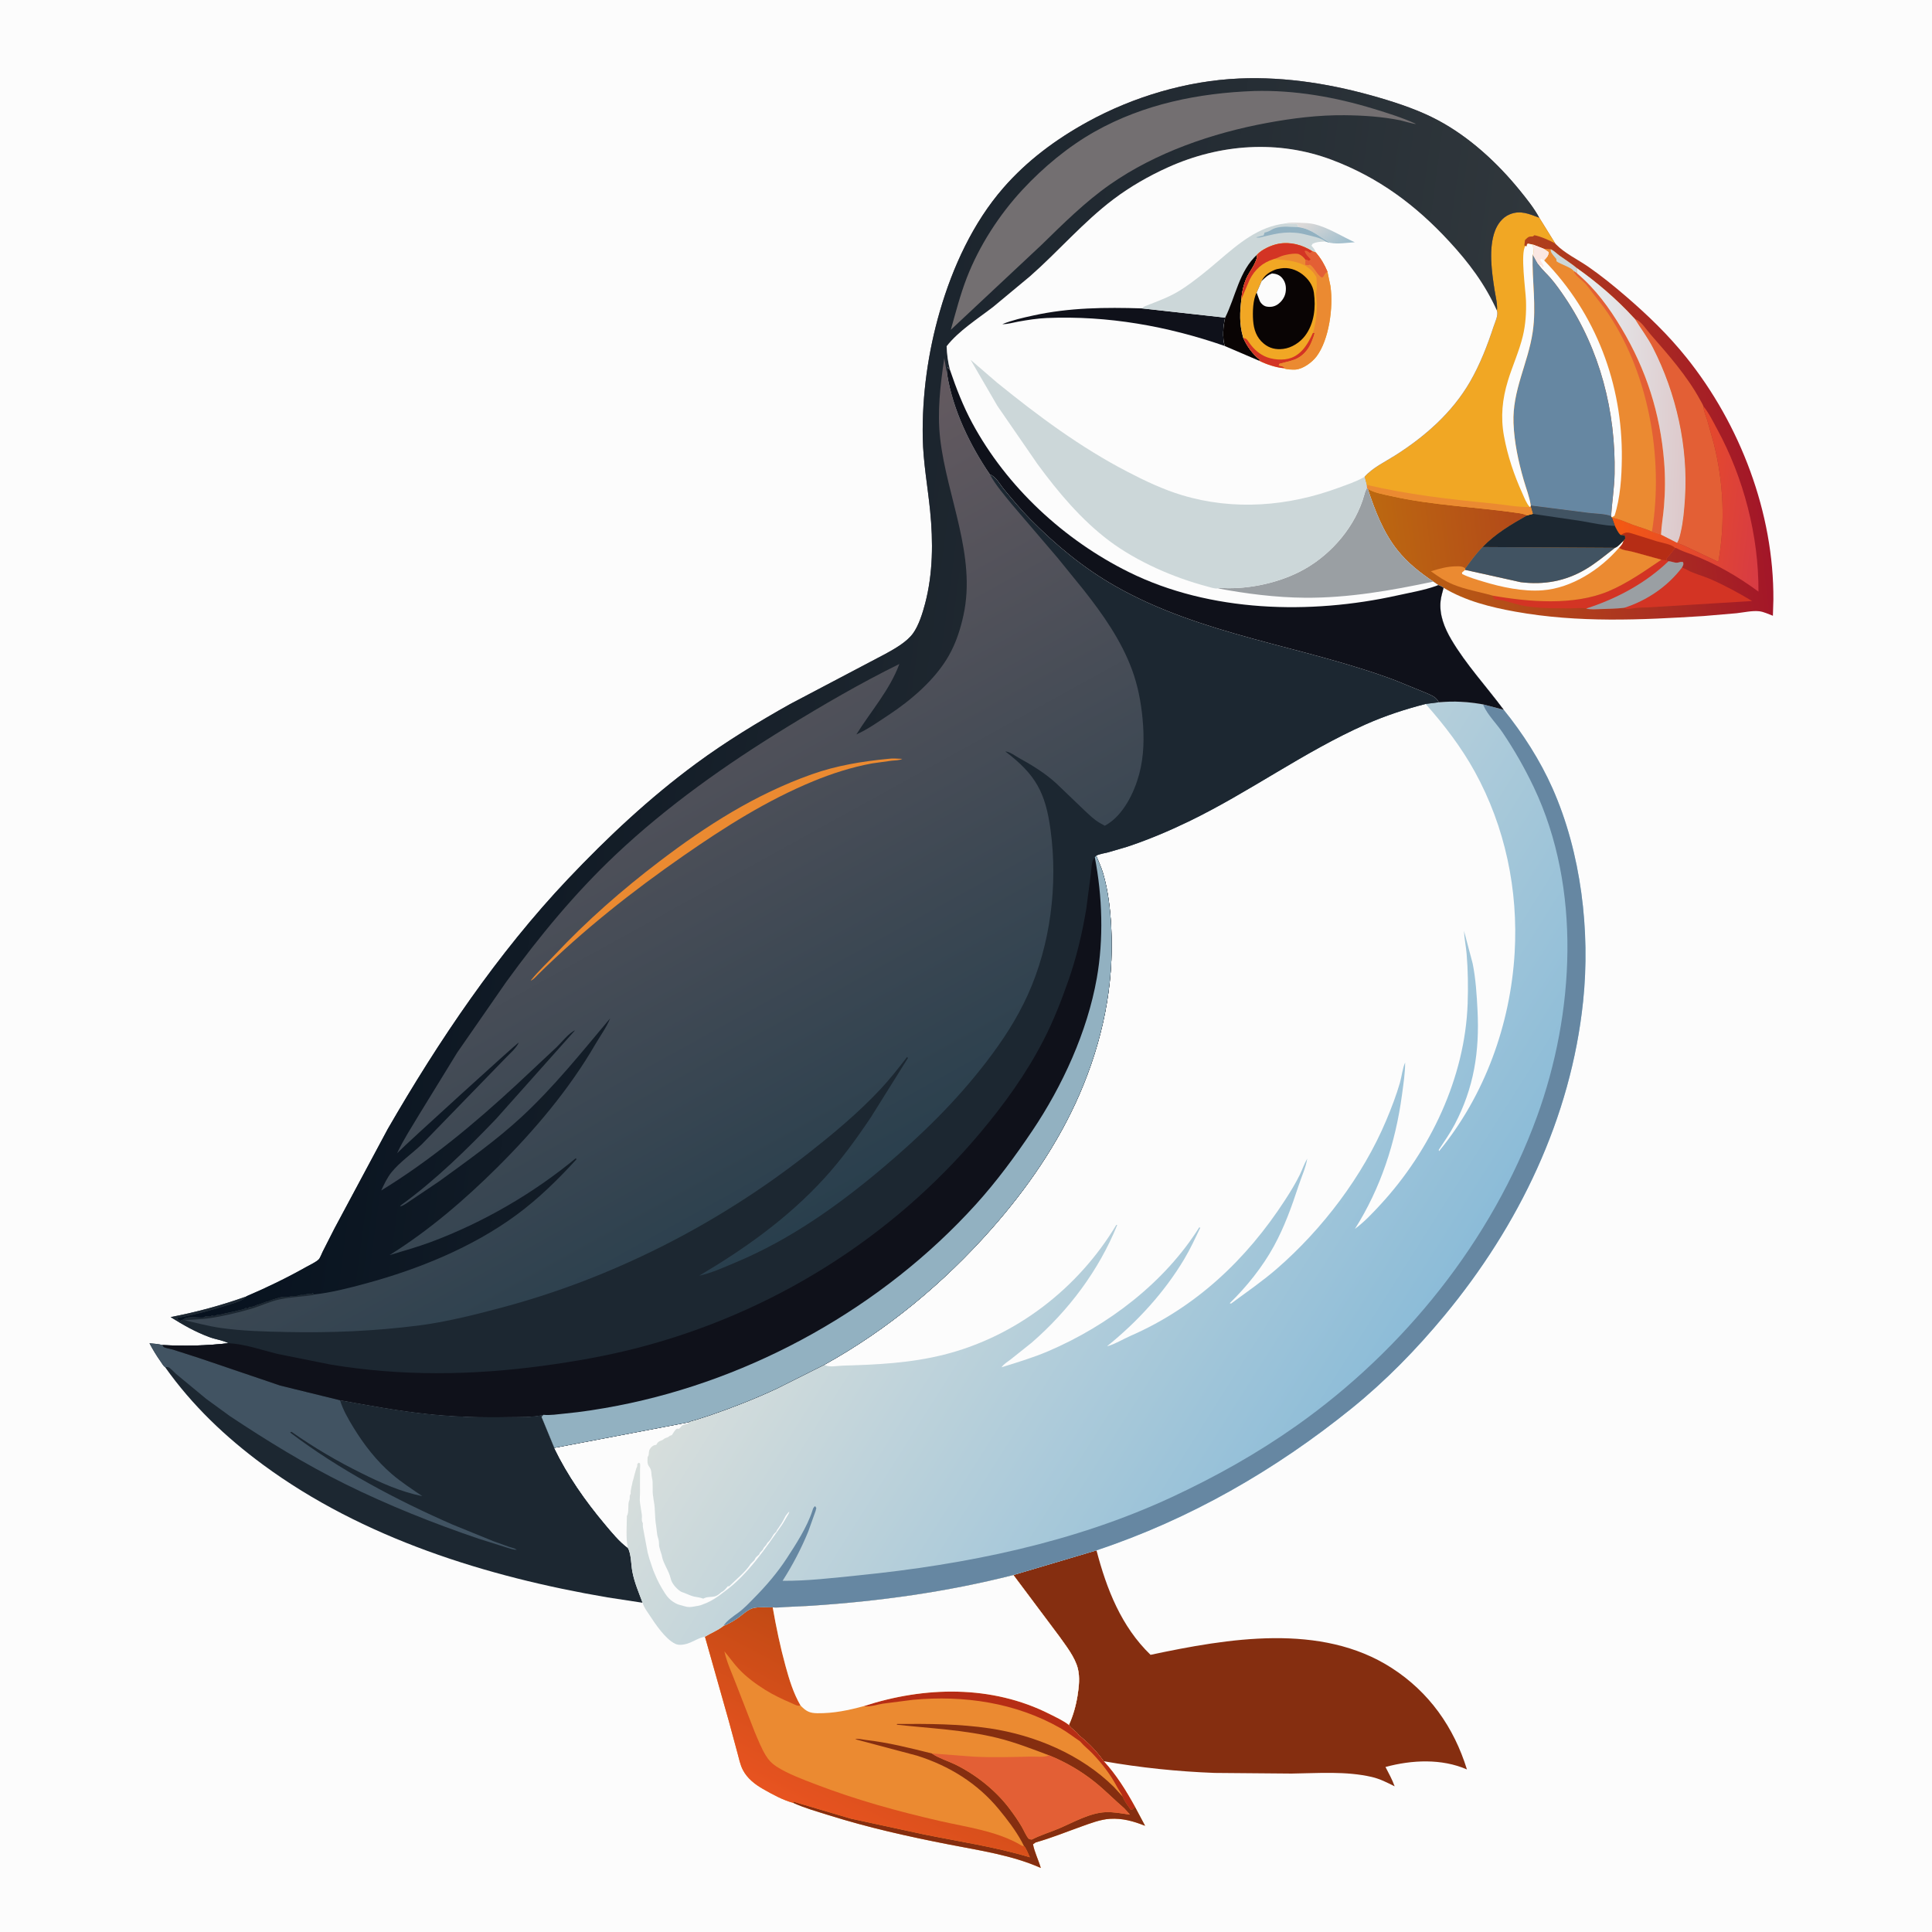
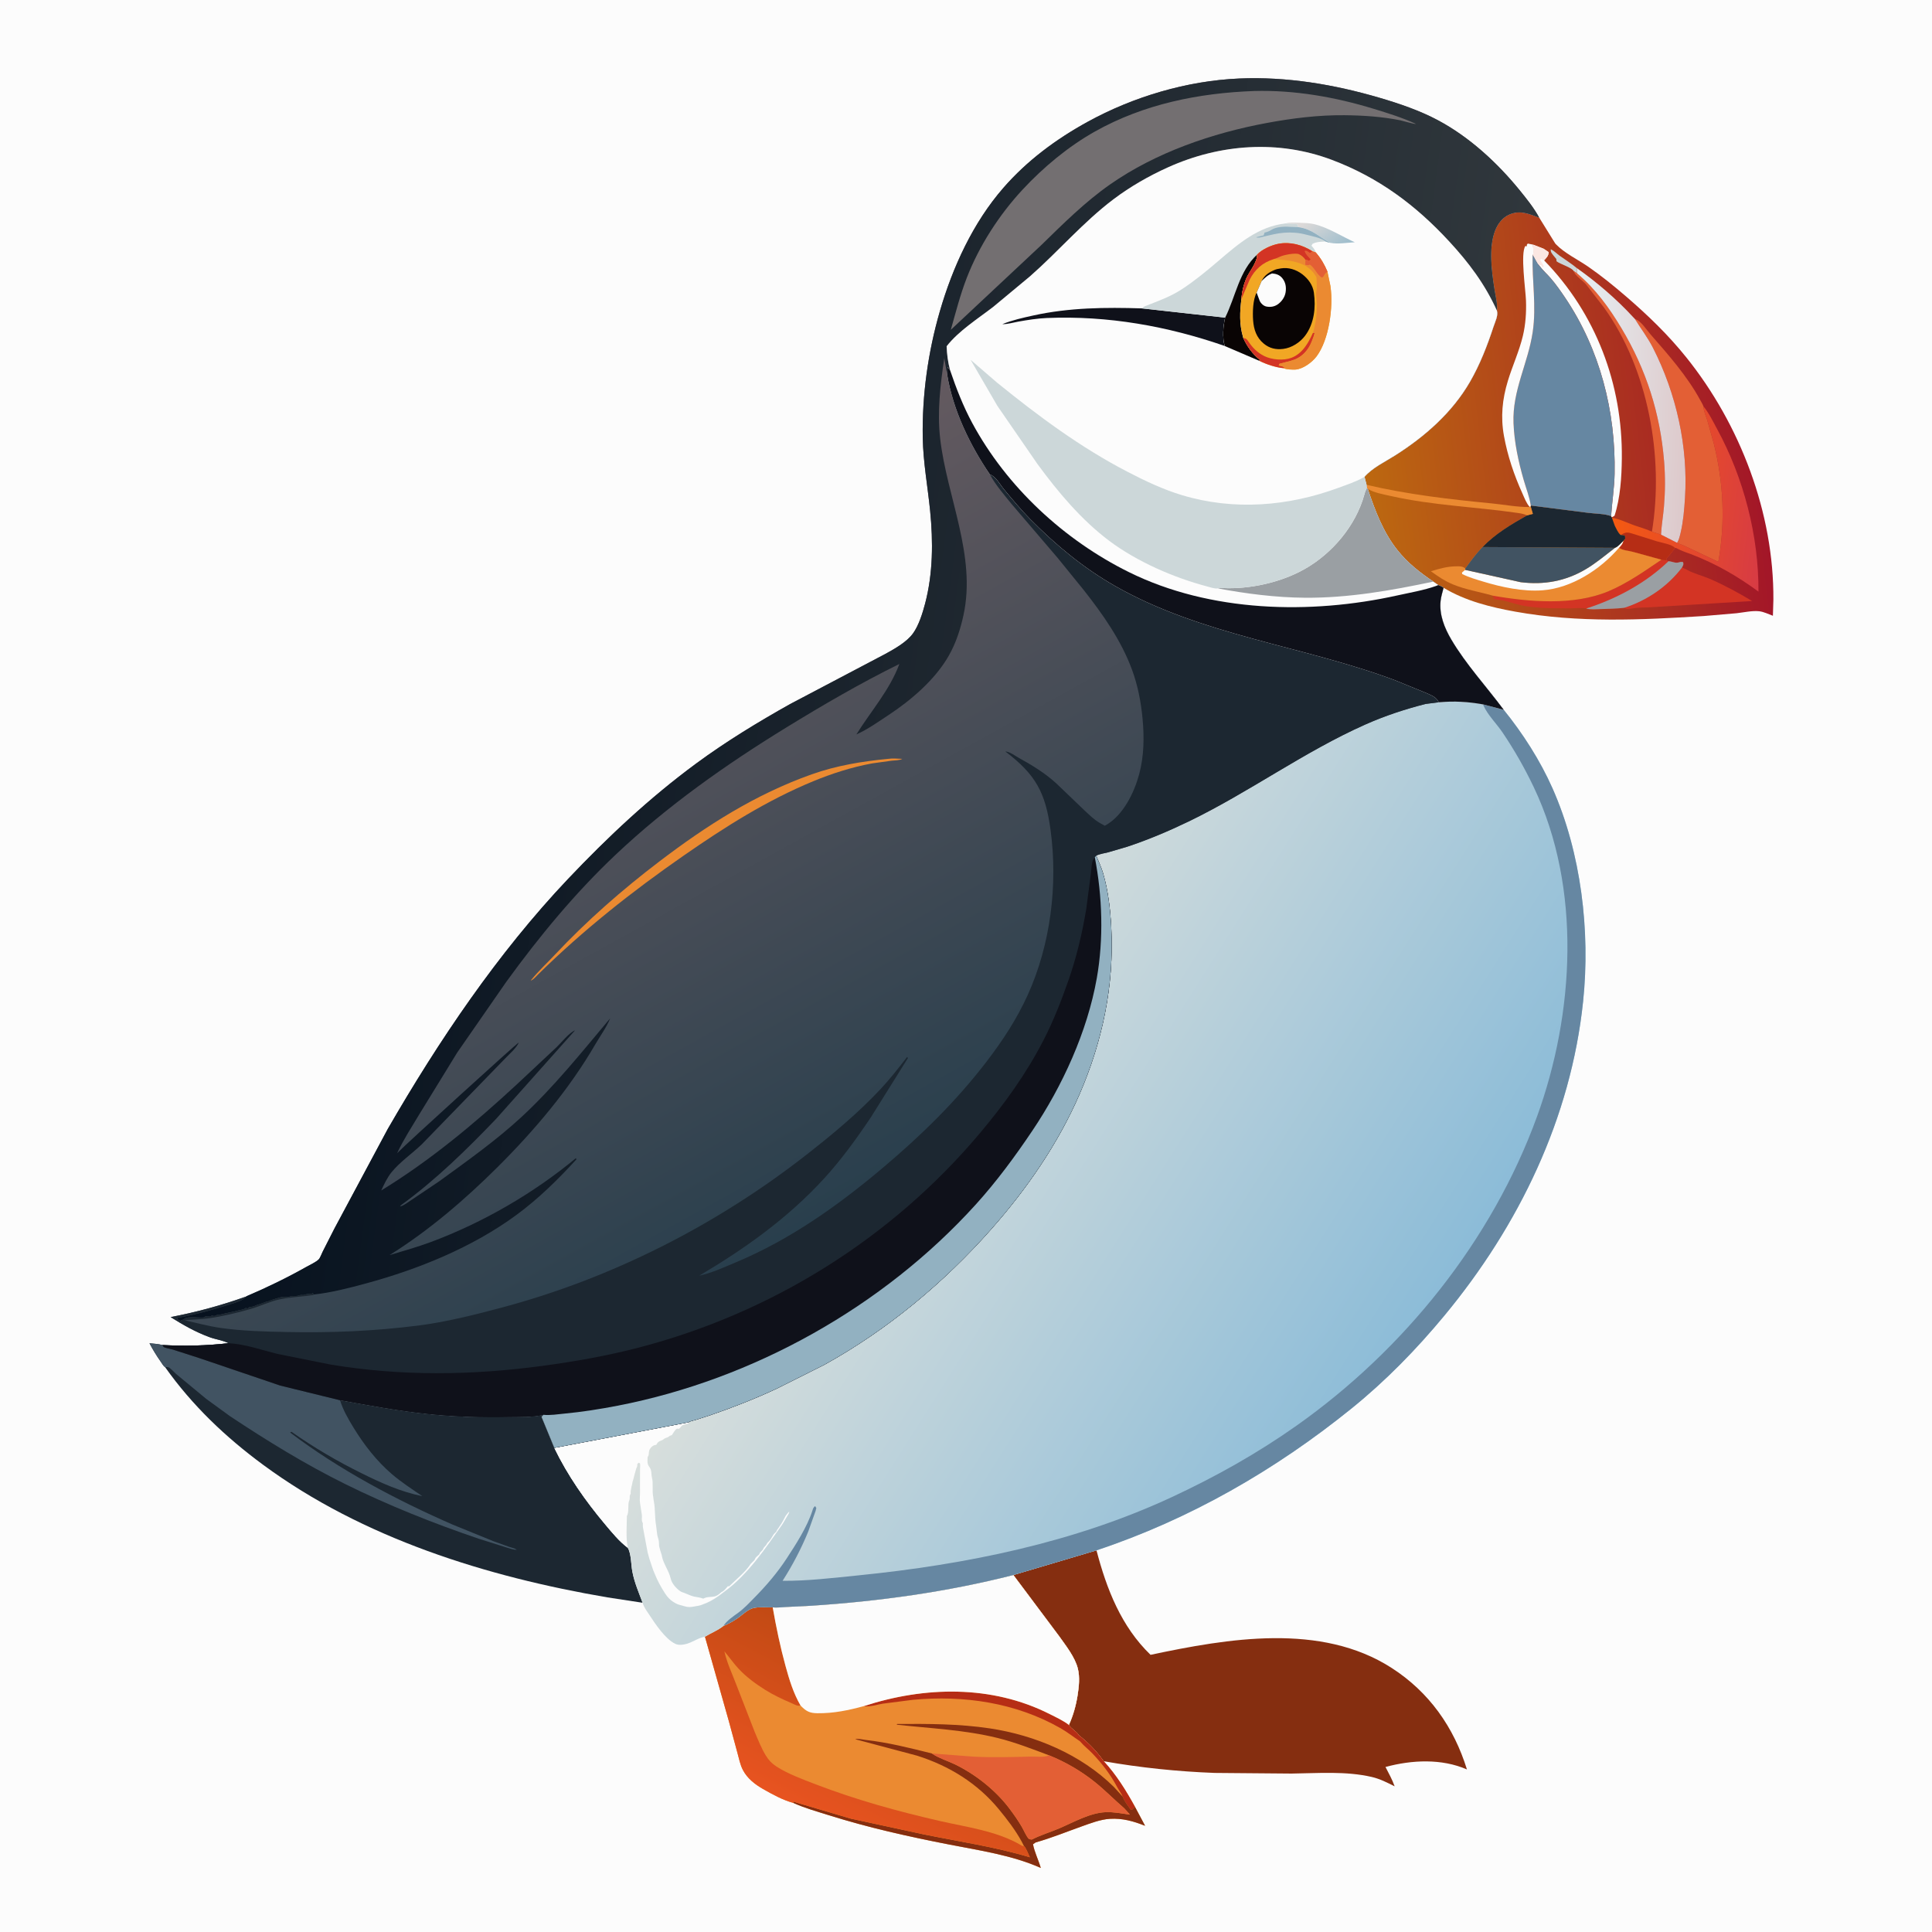
<svg xmlns="http://www.w3.org/2000/svg" version="1.1" style="display: block;" viewBox="0 0 2048 2048" width="1024" height="1024">
  <defs>
    <linearGradient id="Gradient1" gradientUnits="userSpaceOnUse" x1="956.031" y1="1778.36" x2="877.185" y2="1928.86">
      <stop class="stop0" offset="0" stop-opacity="1" stop-color="rgb(194,74,20)" />
      <stop class="stop1" offset="1" stop-opacity="1" stop-color="rgb(231,83,32)" />
    </linearGradient>
    <linearGradient id="Gradient2" gradientUnits="userSpaceOnUse" x1="1446.11" y1="485.593" x2="1858.62" y2="437.594">
      <stop class="stop0" offset="0" stop-opacity="1" stop-color="rgb(188,104,16)" />
      <stop class="stop1" offset="1" stop-opacity="1" stop-color="rgb(163,22,40)" />
    </linearGradient>
    <linearGradient id="Gradient3" gradientUnits="userSpaceOnUse" x1="1713.14" y1="514.464" x2="1874.05" y2="533.737">
      <stop class="stop0" offset="0" stop-opacity="1" stop-color="rgb(245,90,16)" />
      <stop class="stop1" offset="1" stop-opacity="1" stop-color="rgb(215,59,68)" />
    </linearGradient>
    <linearGradient id="Gradient4" gradientUnits="userSpaceOnUse" x1="1788.94" y1="435.236" x2="1670.78" y2="429.013">
      <stop class="stop0" offset="0" stop-opacity="1" stop-color="rgb(221,201,203)" />
      <stop class="stop1" offset="1" stop-opacity="1" stop-color="rgb(231,238,241)" />
    </linearGradient>
    <linearGradient id="Gradient5" gradientUnits="userSpaceOnUse" x1="1473.04" y1="1452.96" x2="950.736" y2="1121.98">
      <stop class="stop0" offset="0" stop-opacity="1" stop-color="rgb(140,188,216)" />
      <stop class="stop1" offset="1" stop-opacity="1" stop-color="rgb(215,222,220)" />
    </linearGradient>
    <linearGradient id="Gradient6" gradientUnits="userSpaceOnUse" x1="840.836" y1="1305.15" x2="492.299" y2="673.849">
      <stop class="stop0" offset="0" stop-opacity="1" stop-color="rgb(41,63,77)" />
      <stop class="stop1" offset="1" stop-opacity="1" stop-color="rgb(100,90,96)" />
    </linearGradient>
    <linearGradient id="Gradient7" gradientUnits="userSpaceOnUse" x1="283.709" y1="676.3" x2="1540.81" y2="844.987">
      <stop class="stop0" offset="0" stop-opacity="1" stop-color="rgb(6,17,30)" />
      <stop class="stop1" offset="1" stop-opacity="1" stop-color="rgb(48,55,60)" />
    </linearGradient>
    <linearGradient id="Gradient8" gradientUnits="userSpaceOnUse" x1="1416.73" y1="263.887" x2="1391.79" y2="229.458">
      <stop class="stop0" offset="0" stop-opacity="1" stop-color="rgb(162,191,205)" />
      <stop class="stop1" offset="1" stop-opacity="1" stop-color="rgb(220,217,216)" />
    </linearGradient>
  </defs>
  <path transform="translate(0,0)" fill="rgb(252,252,252)" d="M -0 -0 L 2048 0 L 2048 2048 L -0 2048 L -0 -0 z" />
  <path transform="translate(0,0)" fill="rgb(133,46,16)" d="M 1074.22 1669.58 L 1162.33 1643.43 C 1173.01 1684.38 1188.53 1724.17 1219.63 1754.19 C 1301.5 1736.82 1400.18 1719.85 1475.13 1768.04 C 1514.91 1793.63 1541.19 1830.88 1555.01 1875.68 C 1528.18 1863.97 1496.56 1865.54 1468.68 1873.07 C 1472.11 1879.77 1475.88 1886.47 1478.38 1893.58 C 1470.47 1889.6 1462.82 1885.67 1454.13 1883.65 C 1426.69 1877.29 1397.07 1879.69 1369.11 1880.06 L 1287.57 1879.37 C 1248.27 1877.9 1208.76 1873.81 1170.02 1866.99 C 1162.07 1855.92 1154.13 1847.77 1143.4 1839.24 C 1141.86 1835.75 1135.4 1832.74 1133.08 1828.51 C 1137.6 1818.71 1140.66 1807.66 1142.32 1797 C 1143.73 1787.9 1144.83 1777.88 1142.58 1768.82 C 1139.52 1756.5 1129.83 1744.48 1122.61 1734.24 L 1074.22 1669.58 z" />
  <path transform="translate(0,0)" fill="rgb(28,39,49)" d="M 174.985 1449.21 C 173.084 1447.97 171.606 1445.13 170.298 1443.27 C 165.915 1437.04 161.999 1430.68 158.478 1423.92 C 163.074 1424.36 167.733 1424.61 172.208 1425.79 C 172.639 1426.45 172.895 1427.26 173.5 1427.76 C 174.907 1428.91 181.263 1429.98 183.254 1430.57 L 211.325 1439.59 L 297.008 1468.69 L 360.448 1484.26 C 391.673 1489.89 422.76 1495.68 454.347 1498.98 C 482.804 1501.95 511.155 1502.71 539.75 1502.14 C 550.994 1501.92 564.848 1502.49 575.754 1499.8 L 576.018 1499.76 L 574.087 1502 L 587.592 1534.77 C 601.728 1564 620.323 1590.58 641.133 1615.41 C 648.252 1623.91 656.524 1634.07 665.467 1640.69 C 669.212 1647.06 668.897 1658.5 670.322 1665.95 C 672.571 1677.7 677.06 1687.87 681.175 1698.99 L 643.913 1693.29 C 515.945 1671.49 384.476 1630.56 278.968 1552.79 C 238.952 1523.3 203.807 1489.86 174.985 1449.21 z" />
  <path transform="translate(0,0)" fill="rgb(65,83,98)" d="M 174.985 1449.21 C 173.084 1447.97 171.606 1445.13 170.298 1443.27 C 165.915 1437.04 161.999 1430.68 158.478 1423.92 C 163.074 1424.36 167.733 1424.61 172.208 1425.79 C 172.639 1426.45 172.895 1427.26 173.5 1427.76 C 174.907 1428.91 181.263 1429.98 183.254 1430.57 L 211.325 1439.59 L 297.008 1468.69 L 360.448 1484.26 C 363.499 1494.45 369.371 1504.57 374.909 1513.6 C 385.965 1531.62 399.302 1548.8 415.406 1562.62 C 425.451 1571.24 436.752 1578.52 447.664 1585.97 C 424.783 1581.37 404.142 1572.05 383.347 1561.74 C 357.071 1548.73 332.993 1534.63 309 1517.75 L 307.51 1518.5 C 359.446 1557.92 420.162 1590.09 479.866 1616.16 L 522.746 1633.63 L 539.5 1639.67 C 542.387 1640.61 545.228 1641.08 547.813 1642.75 C 544.223 1643 540.245 1641.32 536.808 1640.36 L 507.348 1631.08 C 459.502 1614.85 411.022 1595.49 365.727 1573.06 C 323.322 1552.06 283.349 1527.44 243.954 1501.32 L 218.538 1482.81 L 186.72 1456.5 C 185.13 1455.15 180.267 1449.81 178.633 1449.37 C 177.457 1449.05 176.201 1449.26 174.985 1449.21 z" />
  <path transform="translate(0,0)" fill="rgb(235,138,49)" d="M 819.103 1703.89 C 823.288 1704.43 828.473 1703.65 832.729 1703.49 L 859.341 1702.18 C 931.932 1697.45 1003.66 1687.51 1074.22 1669.58 L 1122.61 1734.24 C 1129.83 1744.48 1139.52 1756.5 1142.58 1768.82 C 1144.83 1777.88 1143.73 1787.9 1142.32 1797 C 1140.66 1807.66 1137.6 1818.71 1133.08 1828.51 C 1135.4 1832.74 1141.86 1835.75 1143.4 1839.24 C 1154.13 1847.77 1162.07 1855.92 1170.02 1866.99 C 1182.94 1880.86 1193.98 1898.61 1203.08 1915.23 L 1213.84 1935.42 C 1201.59 1930.53 1189.95 1927.25 1176.63 1928.03 C 1166.42 1928.64 1155.69 1932.84 1146.13 1936.24 C 1130.12 1941.94 1114.22 1948.44 1097.86 1953.04 L 1095.02 1955 C 1096.54 1963.15 1100.92 1971.95 1103.28 1980.11 C 1073.29 1966.67 1038.3 1961.54 1006.18 1955.27 C 963.17 1946.89 920.019 1937.26 878.219 1924.08 C 865.699 1920.13 852.8 1916.57 840.838 1911.11 C 830.084 1908.29 818.474 1901.91 808.858 1896.41 C 800.31 1891.53 792.182 1885.22 787.521 1876.29 C 784.617 1870.73 783.326 1864.04 781.691 1858.02 L 772.572 1824.37 L 747.308 1735.03 C 753.837 1730.99 760.813 1728.46 766.907 1723.59 C 772.423 1721.24 777.934 1718.25 782.789 1714.72 C 787.845 1711.05 793.205 1705.53 799.567 1704.38 C 805.647 1703.28 812.887 1703.88 819.103 1703.89 z" />
  <path transform="translate(0,0)" fill="rgb(182,45,21)" d="M 915.701 1808.56 C 980.019 1787.58 1051.23 1785.88 1112.75 1816.99 C 1119.32 1820.31 1127.32 1823.99 1133.08 1828.51 C 1135.4 1832.74 1141.86 1835.75 1143.4 1839.24 C 1154.13 1847.77 1162.07 1855.92 1170.02 1866.99 C 1182.94 1880.86 1193.98 1898.61 1203.08 1915.23 L 1200.42 1918.16 L 1198.5 1918.25 L 1194.29 1912.18 C 1192.46 1909.61 1191.27 1907.46 1190.1 1904.52 C 1188.72 1901.02 1186.16 1897.96 1184.39 1894.62 C 1177.11 1880.95 1168.58 1869.89 1157.95 1858.68 C 1154.1 1854.62 1149.5 1851.16 1145.85 1846.97 L 1144.9 1845.86 C 1137.79 1841.14 1131.29 1835.99 1123.83 1831.75 C 1076.48 1804.87 1021.71 1796.85 967.862 1801.85 L 935.867 1805.95 C 929.732 1806.94 922.705 1809.41 916.579 1808.68 L 915.701 1808.56 z" />
  <path transform="translate(0,0)" fill="rgb(133,46,16)" d="M 1112 1860.7 C 1094.03 1853.94 1076.08 1846.91 1057.41 1842.31 C 1022.04 1833.6 986.515 1832.25 950.567 1828.23 L 951 1827.48 C 983.814 1827.26 1016.76 1827.28 1049.28 1832.17 C 1097.21 1839.38 1145.94 1859.82 1180.77 1894.24 L 1190.1 1904.52 C 1191.27 1907.46 1192.46 1909.61 1194.29 1912.18 L 1198.5 1918.25 L 1200.42 1918.16 L 1203.08 1915.23 L 1213.84 1935.42 C 1201.59 1930.53 1189.95 1927.25 1176.63 1928.03 C 1166.42 1928.64 1155.69 1932.84 1146.13 1936.24 C 1130.12 1941.94 1114.22 1948.44 1097.86 1953.04 L 1095.02 1955 C 1096.54 1963.15 1100.92 1971.95 1103.28 1980.11 C 1073.29 1966.67 1038.3 1961.54 1006.18 1955.27 C 963.17 1946.89 920.019 1937.26 878.219 1924.08 C 865.699 1920.13 852.8 1916.57 840.838 1911.11 L 841.146 1909.72 C 843.457 1910.61 845.644 1911.21 848 1911.9 L 902.123 1927.87 L 979.322 1944.54 C 1016.68 1952.12 1055.15 1957.78 1091.7 1968.79 C 1090.73 1966.77 1087.05 1957.73 1085.48 1956.86 L 1082.89 1951.9 C 1076.32 1939.9 1067.67 1928.65 1059 1918.11 C 1036.17 1890.35 1006.29 1871.92 972.237 1861.12 L 906.5 1843.62 C 909.954 1842.7 914.108 1844 917.619 1844.4 C 941.445 1847.09 964.686 1852.96 987.902 1858.76 L 988.609 1859.25 C 995.477 1863.88 1004.69 1866.61 1012.23 1870.27 C 1034.02 1880.83 1055.29 1897.64 1069.91 1917 C 1074.67 1923.32 1079.14 1929.64 1083.14 1936.49 C 1085.29 1940.16 1087.73 1946.22 1090.5 1949.18 C 1090.58 1949.27 1092.59 1949.92 1092.61 1949.92 L 1093.88 1949.98 C 1103.18 1945.14 1113.42 1942.2 1123.05 1938.07 C 1138.07 1931.64 1155.39 1921.68 1172.01 1920.99 C 1180.67 1920.63 1189.22 1922.38 1197.77 1923.56 L 1191.86 1916.99 C 1181.29 1907.91 1171.63 1897.92 1160.74 1889.17 C 1145.98 1877.33 1129.54 1867.77 1112 1860.7 z" />
  <path transform="translate(0,0)" fill="rgb(227,95,53)" d="M 987.902 1858.76 L 1032.07 1862.12 C 1052.44 1863.16 1072.17 1862.56 1092.5 1862.05 C 1097.76 1861.91 1107.69 1863.17 1112 1860.7 C 1129.54 1867.77 1145.98 1877.33 1160.74 1889.17 C 1171.63 1897.92 1181.29 1907.91 1191.86 1916.99 L 1197.77 1923.56 C 1189.22 1922.38 1180.67 1920.63 1172.01 1920.99 C 1155.39 1921.68 1138.07 1931.64 1123.05 1938.07 C 1113.42 1942.2 1103.18 1945.14 1093.88 1949.98 L 1092.61 1949.92 C 1092.59 1949.92 1090.58 1949.27 1090.5 1949.18 C 1087.73 1946.22 1085.29 1940.16 1083.14 1936.49 C 1079.14 1929.64 1074.67 1923.32 1069.91 1917 C 1055.29 1897.64 1034.02 1880.83 1012.23 1870.27 C 1004.69 1866.61 995.477 1863.88 988.609 1859.25 L 987.902 1858.76 z" />
  <path transform="translate(0,0)" fill="url(#Gradient1)" d="M 766.907 1723.59 C 772.423 1721.24 777.934 1718.25 782.789 1714.72 C 787.845 1711.05 793.205 1705.53 799.567 1704.38 C 805.647 1703.28 812.887 1703.88 819.103 1703.89 C 822.777 1724.84 827.053 1745.49 832.686 1766.01 C 836.678 1780.54 841.019 1794.87 848.636 1807.97 C 845.03 1808.79 842.154 1806.72 838.827 1805.3 C 829.375 1801.25 819.943 1796.84 811.217 1791.37 C 801.054 1785 791.217 1777.78 782.998 1769 C 777.539 1763.17 773.087 1756.59 767.896 1750.55 C 770.47 1762.46 776.343 1774.71 780.651 1786.14 L 799.884 1835.58 C 803.476 1844.07 807.033 1853.16 811.843 1861.03 C 814.743 1865.78 818.384 1869.61 823.08 1872.6 C 835.562 1880.55 850.597 1886.05 864.388 1891.36 C 907.337 1907.89 951.535 1920.08 996.363 1930.35 C 1024.85 1936.87 1057.13 1941 1082.59 1956.13 C 1084 1956.97 1083.51 1956.68 1085.48 1956.86 C 1087.05 1957.73 1090.73 1966.77 1091.7 1968.79 C 1055.15 1957.78 1016.68 1952.12 979.322 1944.54 L 902.123 1927.87 L 848 1911.9 C 845.644 1911.21 843.457 1910.61 841.146 1909.72 L 840.838 1911.11 C 830.084 1908.29 818.474 1901.91 808.858 1896.41 C 800.31 1891.53 792.182 1885.22 787.521 1876.29 C 784.617 1870.73 783.326 1864.04 781.691 1858.02 L 772.572 1824.37 L 747.308 1735.03 C 753.837 1730.99 760.813 1728.46 766.907 1723.59 z" />
  <path transform="translate(0,0)" fill="rgb(252,252,252)" d="M 819.103 1703.89 C 823.288 1704.43 828.473 1703.65 832.729 1703.49 L 859.341 1702.18 C 931.932 1697.45 1003.66 1687.51 1074.22 1669.58 L 1122.61 1734.24 C 1129.83 1744.48 1139.52 1756.5 1142.58 1768.82 C 1144.83 1777.88 1143.73 1787.9 1142.32 1797 C 1140.66 1807.66 1137.6 1818.71 1133.08 1828.51 C 1127.32 1823.99 1119.32 1820.31 1112.75 1816.99 C 1051.23 1785.88 980.019 1787.58 915.701 1808.56 C 899.439 1813 883.581 1816.28 866.604 1816.1 C 858.094 1816.01 854.515 1814 848.636 1807.97 C 841.019 1794.87 836.678 1780.54 832.686 1766.01 C 827.053 1745.49 822.777 1724.84 819.103 1703.89 z" />
  <path transform="translate(0,0)" fill="url(#Gradient2)" d="M 1586.81 329.269 C 1587.51 322.587 1585.37 314.376 1584.32 307.702 C 1581.31 288.57 1577.68 263.244 1584.73 244.679 C 1587.55 237.257 1592.64 230.464 1600.09 227.294 C 1611.55 222.416 1620.88 226.706 1631.66 230.757 L 1648.6 258.079 L 1649.41 258.974 C 1658.36 268.335 1672.93 275.334 1683.63 282.748 C 1697.8 292.561 1710.98 303.29 1724.02 314.528 C 1746.96 334.296 1768.33 354.937 1787.33 378.563 C 1844.72 449.891 1880.49 543.894 1879.86 635.873 L 1879.35 652.743 C 1874.92 651.081 1869.57 648.489 1864.89 647.959 C 1857.45 647.117 1848.29 649.226 1840.77 650.054 L 1805.96 653.023 C 1739.21 657.244 1672.74 660.319 1606.5 648.413 C 1580.1 643.667 1553.43 637.042 1530.26 623.075 C 1528.47 621.681 1526.68 621.032 1524.61 620.172 L 1519.33 616.535 C 1504.92 606.771 1492.06 596.731 1481.14 582.98 C 1466.05 563.97 1457.41 540.818 1449.77 518.049 L 1448.86 517.428 L 1448.59 513.946 L 1446.41 505.486 C 1454.86 495.835 1468.02 489.635 1478.73 482.864 C 1510.32 462.887 1539.32 437.441 1558.2 404.796 C 1568.87 386.339 1576.65 366.227 1583.28 346.022 C 1585 340.785 1588.26 334.782 1586.81 329.269 z" />
  <path transform="translate(0,0)" fill="rgb(211,52,36)" d="M 1782.98 601.64 L 1787.36 603.453 L 1788.51 604.129 C 1795.57 608.141 1804.55 610.191 1812.1 613.445 C 1827.87 620.247 1842.6 628.276 1857.3 637.092 L 1747.86 643.831 C 1743.19 643.992 1738.46 644.021 1733.8 644.487 C 1730.8 644.789 1727.58 645.721 1724.59 645.491 C 1723.08 645.376 1723.19 645.174 1721.79 644.29 C 1745.68 636.73 1767.88 621.616 1782.98 601.64 z" />
  <path transform="translate(0,0)" fill="rgb(211,52,36)" d="M 1761.21 593.335 C 1763.07 593.603 1764.96 593.98 1766.84 594.001 L 1768.71 594.863 C 1771.32 594.975 1775.54 596.732 1777.72 596.5 C 1780.65 596.189 1781.01 595.178 1784.17 595.837 C 1784.9 598.63 1784.25 599.001 1782.98 601.64 C 1767.88 621.616 1745.68 636.73 1721.79 644.29 C 1713.51 645.299 1705.01 645.387 1696.67 645.652 C 1691.84 645.805 1686.07 646.368 1681.39 645.079 C 1679.86 644.028 1666.93 644.876 1664.29 644.867 C 1645.01 644.8 1623.45 645.278 1604.83 639.627 C 1600.47 638.303 1594.73 636.516 1590.27 636.103 C 1587.45 635.843 1584.76 635.202 1582 634.589 L 1585.51 633.25 L 1582.57 632.919 L 1582.16 631.37 C 1620.63 638.133 1668.23 642.205 1705.01 626.772 C 1724.89 618.429 1743.4 605.382 1761.21 593.335 z" />
  <path transform="translate(0,0)" fill="rgb(154,159,163)" d="M 1768.71 594.863 C 1771.32 594.975 1775.54 596.732 1777.72 596.5 C 1780.65 596.189 1781.01 595.178 1784.17 595.837 C 1784.9 598.63 1784.25 599.001 1782.98 601.64 C 1767.88 621.616 1745.68 636.73 1721.79 644.29 C 1713.51 645.299 1705.01 645.387 1696.67 645.652 C 1691.84 645.805 1686.07 646.368 1681.39 645.079 C 1713.36 634.828 1744.46 618.26 1768.71 594.863 z" />
  <path transform="translate(0,0)" fill="url(#Gradient3)" d="M 1805.74 430.758 C 1811.56 437.784 1815.95 446.957 1820.31 454.979 C 1848.47 506.776 1864.36 568.182 1864.05 627.132 C 1841.14 610.376 1819.2 597.775 1792.69 587.475 C 1787.25 585.598 1781.79 583.646 1776.72 580.913 L 1775.6 580.778 C 1772.67 584.813 1769.89 588.662 1766.18 592.049 L 1766.84 594.001 C 1764.96 593.98 1763.07 593.603 1761.21 593.335 L 1730.92 584.994 C 1726.06 583.68 1720.37 583.562 1716.15 580.743 C 1718.41 578.294 1720.06 576.618 1720.9 573.273 L 1722.81 571 L 1722.5 567.78 C 1720.92 567.321 1719.56 567.18 1717.92 567.111 C 1715.13 564.801 1713.52 560.645 1711.79 557.457 L 1708.72 548.872 C 1716.03 549.883 1724.09 553.828 1731.04 556.379 C 1737.63 558.797 1744.79 560.601 1751.11 563.57 L 1760.76 566.73 L 1777.82 575.418 L 1778.84 576.138 C 1783.34 577.222 1788.26 579.982 1792.52 581.893 L 1821.49 595.62 C 1829.02 553.285 1827.02 511.614 1816.64 469.939 L 1809.65 445.038 C 1808.17 440.428 1806.3 436.683 1805.82 431.768 L 1805.74 430.758 z" />
  <path transform="translate(0,0)" fill="rgb(182,45,21)" d="M 1717.92 567.111 C 1723.04 564.371 1724.23 563.773 1729.82 565.475 L 1756.6 573.888 C 1761.53 575.299 1772.28 577.095 1775.6 580.778 C 1772.67 584.813 1769.89 588.662 1766.18 592.049 L 1766.84 594.001 C 1764.96 593.98 1763.07 593.603 1761.21 593.335 L 1730.92 584.994 C 1726.06 583.68 1720.37 583.562 1716.15 580.743 C 1718.41 578.294 1720.06 576.618 1720.9 573.273 L 1722.81 571 L 1722.5 567.78 C 1720.92 567.321 1719.56 567.18 1717.92 567.111 z" />
  <path transform="translate(0,0)" fill="rgb(227,95,53)" d="M 1733.1 338.157 C 1739.52 340.078 1745.17 349.366 1749.55 354.358 C 1768.25 375.707 1788.65 398.88 1802.23 423.947 C 1803.4 426.103 1804.93 428.45 1805.74 430.758 L 1805.82 431.768 C 1806.3 436.683 1808.17 440.428 1809.65 445.038 L 1816.64 469.939 C 1827.02 511.614 1829.02 553.285 1821.49 595.62 L 1792.52 581.893 C 1788.26 579.982 1783.34 577.222 1778.84 576.138 L 1777.82 575.418 C 1779.82 572.144 1780.66 568.389 1781.54 564.687 C 1784.35 552.804 1785.4 539.954 1786.17 527.792 C 1789.61 473.543 1776.92 417.198 1752.28 368.816 C 1746.63 357.719 1739.52 348.645 1733.1 338.157 z" />
  <path transform="translate(0,0)" fill="rgb(235,138,49)" d="M 1622.69 535.88 L 1684 543.686 C 1691.36 544.585 1701 544.518 1707.84 547.089 L 1708.43 548.196 L 1708.72 548.872 L 1711.79 557.457 C 1713.52 560.645 1715.13 564.801 1717.92 567.111 C 1719.56 567.18 1720.92 567.321 1722.5 567.78 L 1722.81 571 L 1720.9 573.273 C 1720.06 576.618 1718.41 578.294 1716.15 580.743 C 1720.37 583.562 1726.06 583.68 1730.92 584.994 L 1761.21 593.335 C 1743.4 605.382 1724.89 618.429 1705.01 626.772 C 1668.23 642.205 1620.63 638.133 1582.16 631.37 C 1568.11 627.287 1553.56 625.086 1539.98 619.422 C 1531.61 615.934 1524.07 610.899 1516.8 605.554 C 1526.01 602.753 1534.23 600.362 1544 600.322 C 1547.88 600.305 1550.22 600.184 1553.29 602.6 C 1559.08 594.633 1564.63 586.898 1571.57 579.872 C 1585.3 565.663 1601.75 555.959 1618.81 546.284 L 1624.88 544.744 L 1622.52 536.707 L 1622.69 535.88 z" />
  <path transform="translate(0,0)" fill="rgb(252,252,252)" d="M 1720.9 573.273 C 1720.06 576.618 1718.41 578.294 1716.15 580.743 C 1696.33 603.748 1666.03 623.425 1635.16 625.744 C 1614.55 627.293 1591.88 622.491 1572.25 616.503 C 1564.81 614.234 1556.96 612 1550 608.5 L 1549.74 606.967 L 1553.1 604.075 L 1611.97 617.142 C 1636.68 620.208 1659.61 616.084 1681.02 603.357 C 1691.85 596.924 1702.02 588.379 1711.99 580.693 C 1715.19 579.635 1718.34 575.546 1720.9 573.273 z" />
  <path transform="translate(0,0)" fill="rgb(65,83,98)" d="M 1571.57 579.872 L 1711.99 580.693 C 1702.02 588.379 1691.85 596.924 1681.02 603.357 C 1659.61 616.084 1636.68 620.208 1611.97 617.142 L 1553.1 604.075 L 1553.29 602.6 C 1559.08 594.633 1564.63 586.898 1571.57 579.872 z" />
  <path transform="translate(0,0)" fill="rgb(28,39,49)" d="M 1622.69 535.88 L 1684 543.686 C 1691.36 544.585 1701 544.518 1707.84 547.089 L 1708.43 548.196 L 1708.72 548.872 L 1711.79 557.457 C 1713.52 560.645 1715.13 564.801 1717.92 567.111 C 1719.56 567.18 1720.92 567.321 1722.5 567.78 L 1722.81 571 L 1720.9 573.273 C 1718.34 575.546 1715.19 579.635 1711.99 580.693 L 1571.57 579.872 C 1585.3 565.663 1601.75 555.959 1618.81 546.284 L 1624.88 544.744 L 1622.52 536.707 L 1622.69 535.88 z" />
-   <path transform="translate(0,0)" fill="rgb(65,83,98)" d="M 1622.69 535.88 L 1684 543.686 C 1691.36 544.585 1701 544.518 1707.84 547.089 L 1708.43 548.196 L 1708.72 548.872 L 1711.79 557.457 C 1700.09 557.108 1687.97 554.365 1676.45 552.35 L 1624.88 544.744 L 1622.52 536.707 L 1622.69 535.88 z" />
-   <path transform="translate(0,0)" fill="rgb(235,138,49)" d="M 1624.93 259.268 L 1636.3 263.673 L 1643.91 264.198 C 1647.53 265.948 1650.08 268.77 1653.31 271.097 C 1659.32 275.438 1665.77 279.393 1671.46 284.153 C 1692.44 298.862 1713.8 317.228 1731.15 336.098 C 1731.41 336.378 1733.08 338.158 1733.1 338.157 C 1739.52 348.645 1746.63 357.719 1752.28 368.816 C 1776.92 417.198 1789.61 473.543 1786.17 527.792 C 1785.4 539.954 1784.35 552.804 1781.54 564.687 C 1780.66 568.389 1779.82 572.144 1777.82 575.418 L 1760.76 566.73 L 1751.11 563.57 C 1744.79 560.601 1737.63 558.797 1731.04 556.379 C 1724.09 553.828 1716.03 549.883 1708.72 548.872 L 1708.43 548.196 L 1707.84 547.089 C 1708.84 532.014 1711.24 517.412 1711.55 502.204 C 1712.86 436.342 1696.05 370.251 1658.91 315.296 C 1654.22 308.357 1649.36 301.355 1643.87 295.015 C 1639.97 290.506 1635.53 286.607 1631.92 281.828 L 1631.37 281.073 C 1629.12 279.003 1626.74 273.024 1624.65 270.152 L 1625.4 269.461 C 1625.88 266.183 1625.24 262.569 1624.93 259.268 z" />
  <path transform="translate(0,0)" fill="rgb(204,215,217)" d="M 1643.91 264.198 C 1647.53 265.948 1650.08 268.77 1653.31 271.097 C 1659.32 275.438 1665.77 279.393 1671.46 284.153 L 1671.78 289.776 L 1668.29 287.452 C 1666.05 283.475 1654.18 280.184 1650.01 277 L 1649.72 274.5 L 1646.9 271.108 C 1645.1 268.674 1643.48 267.228 1643.91 264.198 z" />
  <path transform="translate(0,0)" fill="rgb(227,95,53)" d="M 1668.29 287.452 L 1671.78 289.776 C 1691.41 306.401 1705.71 326.046 1718.88 348.048 C 1745.06 391.785 1759.85 438.054 1764.01 488.995 C 1765.31 505.03 1765.22 520.969 1763.88 537 C 1763.06 546.906 1761.25 556.825 1760.76 566.73 L 1751.11 563.57 C 1764.04 484.979 1747.28 391.162 1700.19 325.9 L 1681.34 301.544 C 1677.98 297.565 1669.46 292.214 1668.29 287.452 z" />
  <path transform="translate(0,0)" fill="rgb(252,252,252)" d="M 1624.93 259.268 L 1636.3 263.673 L 1641.65 267.29 C 1641.38 271.545 1639.51 272.837 1636.79 275.986 C 1691.82 332.334 1720.03 407.45 1719.21 485.917 C 1719 505.673 1717.62 527.749 1711.5 546.625 C 1710.38 547.408 1709.79 547.915 1708.43 548.196 L 1707.84 547.089 C 1708.84 532.014 1711.24 517.412 1711.55 502.204 C 1712.86 436.342 1696.05 370.251 1658.91 315.296 C 1654.22 308.357 1649.36 301.355 1643.87 295.015 C 1639.97 290.506 1635.53 286.607 1631.92 281.828 L 1631.37 281.073 C 1629.12 279.003 1626.74 273.024 1624.65 270.152 L 1625.4 269.461 C 1625.88 266.183 1625.24 262.569 1624.93 259.268 z" />
  <path transform="translate(0,0)" fill="rgb(251,231,226)" d="M 1624.93 259.268 L 1636.3 263.673 L 1641.65 267.29 C 1641.38 271.545 1639.51 272.837 1636.79 275.986 L 1634 274.418 L 1632.6 275.5 L 1633.43 276.787 L 1636.49 282 L 1635.5 283.49 L 1633.54 281 C 1631.77 280.939 1632.48 280.838 1631.37 281.073 C 1629.12 279.003 1626.74 273.024 1624.65 270.152 L 1625.4 269.461 C 1625.88 266.183 1625.24 262.569 1624.93 259.268 z" />
  <path transform="translate(0,0)" fill="url(#Gradient4)" d="M 1671.46 284.153 C 1692.44 298.862 1713.8 317.228 1731.15 336.098 C 1731.41 336.378 1733.08 338.158 1733.1 338.157 C 1739.52 348.645 1746.63 357.719 1752.28 368.816 C 1776.92 417.198 1789.61 473.543 1786.17 527.792 C 1785.4 539.954 1784.35 552.804 1781.54 564.687 C 1780.66 568.389 1779.82 572.144 1777.82 575.418 L 1760.76 566.73 C 1761.25 556.825 1763.06 546.906 1763.88 537 C 1765.22 520.969 1765.31 505.03 1764.01 488.995 C 1759.85 438.054 1745.06 391.785 1718.88 348.048 C 1705.71 326.046 1691.41 306.401 1671.78 289.776 L 1671.46 284.153 z" />
  <path transform="translate(0,0)" fill="rgb(102,135,162)" d="M 1624.65 270.152 C 1626.74 273.024 1629.12 279.003 1631.37 281.073 L 1631.92 281.828 C 1635.53 286.607 1639.97 290.506 1643.87 295.015 C 1649.36 301.355 1654.22 308.357 1658.91 315.296 C 1696.05 370.251 1712.86 436.342 1711.55 502.204 C 1711.24 517.412 1708.84 532.014 1707.84 547.089 C 1701 544.518 1691.36 544.585 1684 543.686 L 1622.69 535.88 C 1621.37 526.721 1617.72 517.637 1615.17 508.755 C 1609.51 489.028 1605.2 469.057 1604.39 448.506 C 1603.04 413.831 1619.75 385.38 1624.72 352.039 C 1628.87 324.149 1623.86 297.895 1624.65 270.152 z" />
-   <path transform="translate(0,0)" fill="rgb(241,167,36)" d="M 1586.81 329.269 C 1587.51 322.587 1585.37 314.376 1584.32 307.702 C 1581.31 288.57 1577.68 263.244 1584.73 244.679 C 1587.55 237.257 1592.64 230.464 1600.09 227.294 C 1611.55 222.416 1620.88 226.706 1631.66 230.757 L 1648.6 258.079 C 1642.63 254.781 1633.26 250.627 1626.5 249.344 L 1625 250.589 C 1620.07 250.711 1620.14 251.042 1616.55 254.5 L 1615.87 260.191 L 1616.94 260.801 L 1618.61 261.053 C 1618.46 258.968 1618.19 259.93 1619.5 258.192 L 1624.93 259.268 C 1625.24 262.569 1625.88 266.183 1625.4 269.461 L 1624.65 270.152 C 1623.86 297.895 1628.87 324.149 1624.72 352.039 C 1619.75 385.38 1603.04 413.831 1604.39 448.506 C 1605.2 469.057 1609.51 489.028 1615.17 508.755 C 1617.72 517.637 1621.37 526.721 1622.69 535.88 L 1622.52 536.707 L 1624.88 544.744 L 1618.81 546.284 C 1615.39 544.871 1612.7 544.318 1609.08 543.791 C 1564.21 537.255 1518.71 535.832 1474.37 525.803 C 1467.14 524.166 1455.76 522.213 1449.77 518.049 L 1448.86 517.428 L 1448.59 513.946 L 1446.41 505.486 C 1454.86 495.835 1468.02 489.635 1478.73 482.864 C 1510.32 462.887 1539.32 437.441 1558.2 404.796 C 1568.87 386.339 1576.65 366.227 1583.28 346.022 C 1585 340.785 1588.26 334.782 1586.81 329.269 z" />
  <path transform="translate(0,0)" fill="rgb(235,138,49)" d="M 1448.59 513.946 C 1492.7 524.239 1536.53 529.298 1581.55 533.652 C 1594.61 534.914 1608.54 537.697 1621.59 537.449 L 1622.52 536.707 L 1624.88 544.744 L 1618.81 546.284 C 1615.39 544.871 1612.7 544.318 1609.08 543.791 C 1564.21 537.255 1518.71 535.832 1474.37 525.803 C 1467.14 524.166 1455.76 522.213 1449.77 518.049 L 1448.86 517.428 L 1448.59 513.946 z" />
  <path transform="translate(0,0)" fill="rgb(252,252,252)" d="M 1616.94 260.801 L 1618.61 261.053 C 1618.46 258.968 1618.19 259.93 1619.5 258.192 L 1624.93 259.268 C 1625.24 262.569 1625.88 266.183 1625.4 269.461 L 1624.65 270.152 C 1623.86 297.895 1628.87 324.149 1624.72 352.039 C 1619.75 385.38 1603.04 413.831 1604.39 448.506 C 1605.2 469.057 1609.51 489.028 1615.17 508.755 C 1617.72 517.637 1621.37 526.721 1622.69 535.88 L 1622.52 536.707 L 1621.59 537.449 C 1618.04 533.581 1615.95 527.747 1613.79 523 C 1604.99 503.665 1598.08 483.139 1594.28 462.214 C 1590.59 441.915 1592.48 423.144 1598.46 403.562 C 1603.36 387.495 1610.44 372.331 1614.35 355.913 C 1617.21 343.887 1618.05 330.932 1617.61 318.616 C 1617.19 307.096 1611.54 268.512 1616.94 260.801 z" />
  <path transform="translate(0,0)" fill="url(#Gradient5)" d="M 1525.21 744.439 C 1541.55 742.997 1555.91 743.788 1572.08 746.66 L 1593.98 752.406 C 1614.29 777.484 1632.55 805.988 1645.65 835.469 C 1676.11 904.046 1685.91 987.097 1678.17 1061.4 C 1665.27 1185.28 1609.96 1299.38 1531.1 1394.59 C 1501.45 1430.39 1468.92 1463.72 1432.74 1492.98 C 1352.04 1558.25 1261.07 1610.61 1162.33 1643.43 L 1074.22 1669.58 C 1003.66 1687.51 931.932 1697.45 859.341 1702.18 L 832.729 1703.49 C 828.473 1703.65 823.288 1704.43 819.103 1703.89 C 812.887 1703.88 805.647 1703.28 799.567 1704.38 C 793.205 1705.53 787.845 1711.05 782.789 1714.72 C 777.934 1718.25 772.423 1721.24 766.907 1723.59 C 760.813 1728.46 753.837 1730.99 747.308 1735.03 C 742.397 1735.57 736.494 1739.19 731.781 1741.15 C 727.302 1743.03 720.434 1744.76 715.831 1742.53 C 704.967 1737.25 694.614 1721.33 688.142 1711.57 C 685.341 1707.34 682.64 1703.91 681.175 1698.99 C 677.06 1687.87 672.571 1677.7 670.322 1665.95 C 668.897 1658.5 669.212 1647.06 665.467 1640.69 C 656.524 1634.07 648.252 1623.91 641.133 1615.41 C 620.323 1590.58 601.728 1564 587.592 1534.77 L 729.747 1507.69 C 731.603 1506.38 734.77 1505.92 736.963 1505.28 L 752.607 1500.27 C 776.493 1492.07 800.089 1482.82 822.99 1472.16 L 873.969 1446.61 C 940.559 1409.75 1000.57 1359.78 1050.88 1302.81 C 1088.67 1260.01 1121.72 1212.17 1144.47 1159.59 C 1168.54 1103.95 1181.04 1044.85 1178.01 984.138 C 1177.04 964.69 1174.8 944.359 1169.27 925.632 C 1167.46 919.485 1164.78 913.982 1162.47 908.051 L 1162.07 906.987 C 1165.83 905.175 1170.71 904.515 1174.78 903.471 L 1194.92 897.561 C 1217.09 890.202 1238.91 880.993 1259.94 870.837 C 1324.12 839.843 1382.34 796.881 1447.44 767.97 C 1468.15 758.769 1489.26 751.823 1511.2 746.224 L 1525.21 744.439 z" />
  <path transform="translate(0,0)" fill="rgb(252,252,252)" d="M 587.592 1534.77 L 729.747 1507.69 L 729.859 1508.91 C 727.969 1509.47 725.05 1509.92 723.385 1510.85 C 722.146 1511.53 720.982 1514.01 719.748 1514.52 C 719.049 1514.8 718.19 1514.23 717.482 1514.49 C 715.977 1515.06 713.135 1519.75 712.25 1521.21 L 710.898 1521.71 C 706.375 1523.51 712.604 1520.96 707.748 1523.59 L 705.93 1524.21 C 703.782 1524.97 703.714 1525.63 702 1526.62 L 700.664 1527.1 C 698.118 1528.04 696.909 1529.08 695.744 1531.52 C 692.626 1531.93 691.066 1532.99 689.172 1535.67 C 687.417 1538.15 688.077 1539.96 687.537 1542.56 C 687.41 1543.17 686.836 1544.02 686.504 1544.56 C 686.405 1546.79 686.142 1549.76 686.717 1551.95 C 687.272 1554.05 689.14 1555.66 689.826 1557.71 C 690.728 1560.41 690.39 1563.53 691.111 1566.35 C 692.767 1572.83 691.009 1580.22 692.486 1587 L 692.849 1590.06 L 693.182 1591.8 C 694.702 1600.05 693.967 1608.73 695.486 1617 C 695.968 1619.62 695.96 1622.26 696.486 1625 L 696.618 1626.4 C 696.808 1628 697.189 1629.13 697.674 1630.65 C 698.468 1633.12 698.575 1634.97 698.612 1637.53 C 698.635 1639.17 699.045 1640.45 699.486 1642 L 699.868 1643.45 L 700.896 1646.71 C 701.837 1649.54 701.21 1647.43 701.709 1649.87 C 703.375 1658.01 709.075 1665.03 710.947 1673.35 C 712.111 1678.51 716.766 1683.73 721.062 1686.71 C 722.451 1687.67 723.963 1688.04 725.516 1688.62 C 728.969 1689.89 732.456 1691.75 736.067 1692.51 C 739.466 1693.22 742.05 1693.31 745.465 1694.61 L 747.023 1693.92 C 751.388 1692.06 756.862 1693.54 760.5 1691 L 762 1690 L 763.297 1688.92 C 765.9 1686.79 763.6 1688.57 766.047 1687.01 C 768.252 1685.61 769.829 1683.49 771.5 1681.51 L 773 1681.5 C 780.132 1674.43 790.581 1666.07 795.75 1657.75 L 797.875 1655.64 C 799.015 1654.55 799.814 1653.97 800.369 1652.5 C 801.047 1650.69 802.649 1649.76 804.023 1648.48 C 805.888 1646.73 804.213 1648.36 805.75 1645.75 L 807.375 1644.14 C 808.873 1642.73 808.77 1642.03 809.75 1640.51 L 812 1638 L 813.5 1635.51 L 815 1634 C 817.039 1631.79 818.239 1629.53 819.755 1627 C 820.377 1625.96 820.852 1625.69 821.75 1624.8 C 823.733 1622.81 822.454 1624.29 823.75 1621.75 L 825 1620 L 828.016 1615.52 C 829.848 1612.77 831.18 1609.82 832.755 1607 L 833.5 1606 L 834.188 1605.05 C 834.971 1604 835.808 1603.15 836.744 1602.25 C 836.257 1604.52 835.706 1605.14 834.557 1607 C 832.508 1610.32 830.813 1613.8 828.552 1617 C 811.183 1641.58 792.617 1669.24 768.04 1687.08 L 762 1691.63 C 756.259 1695.67 750.732 1698.88 744.005 1701.11 L 742.537 1701.63 C 740.839 1702.19 739.25 1702.37 737.5 1702.65 L 736.253 1702.9 C 732.325 1703.63 729.256 1703.94 725.5 1702.67 C 723.729 1702.06 721.81 1701.72 719.995 1701.11 L 718.466 1700.63 C 716.876 1700.07 715.861 1699.38 714.457 1698.5 L 713.127 1697.71 C 709.766 1695.45 707.1 1692.37 704.935 1689.01 C 700.521 1682.15 696.918 1675.59 693.907 1668.01 C 693.213 1666.26 692.464 1664.82 691.922 1663.01 L 688.403 1652.51 C 687.647 1650.2 687.231 1647.84 686.49 1645.5 L 681.685 1619.82 C 681.376 1618.07 681.52 1618.57 681.455 1616.47 C 681.384 1614.14 681.619 1615.1 680.926 1613.52 C 679.817 1610.99 680.845 1608.14 680.349 1605.5 L 678.49 1593.5 C 677.913 1590.33 678.433 1586.04 678.43 1582.77 L 678.467 1557.85 C 678.47 1556.95 678.795 1552.03 678.49 1551.5 C 678.192 1550.98 677.497 1550.84 677 1550.51 L 675.542 1552 L 675.583 1553.13 C 675.554 1554.85 675.102 1555.05 674.51 1556.5 L 672.542 1563.41 C 671.895 1565.39 671.746 1567.32 670.989 1569.25 C 670.187 1571.3 670.312 1573.28 669.51 1575.5 L 669.052 1578.01 L 668.753 1579.5 C 668.396 1581.48 668.54 1580.46 668.532 1582.32 C 668.526 1583.93 668.659 1583.09 668.011 1584.41 C 666.984 1586.5 668.007 1588.38 667.047 1590.48 C 665.035 1594.88 667.21 1602.94 664.51 1607 C 664.553 1617.37 663.251 1629.6 665.396 1639.61 L 665.467 1640.69 C 656.524 1634.07 648.252 1623.91 641.133 1615.41 C 620.323 1590.58 601.728 1564 587.592 1534.77 z" />
  <path transform="translate(0,0)" fill="rgb(102,135,162)" d="M 1572.08 746.66 L 1593.98 752.406 C 1614.29 777.484 1632.55 805.988 1645.65 835.469 C 1676.11 904.046 1685.91 987.097 1678.17 1061.4 C 1665.27 1185.28 1609.96 1299.38 1531.1 1394.59 C 1501.45 1430.39 1468.92 1463.72 1432.74 1492.98 C 1352.04 1558.25 1261.07 1610.61 1162.33 1643.43 L 1074.22 1669.58 C 1003.66 1687.51 931.932 1697.45 859.341 1702.18 L 832.729 1703.49 C 828.473 1703.65 823.288 1704.43 819.103 1703.89 C 812.887 1703.88 805.647 1703.28 799.567 1704.38 C 793.205 1705.53 787.845 1711.05 782.789 1714.72 C 777.934 1718.25 772.423 1721.24 766.907 1723.59 C 769.782 1718.36 777.603 1713.18 782.5 1709.61 C 788.83 1705.01 794.441 1698.94 799.931 1693.36 C 812.35 1680.76 824.025 1667.14 833.73 1652.3 C 843.641 1637.15 855.53 1618.8 861.126 1601.5 C 861.915 1599.06 862.002 1598.27 864 1596.51 L 865.337 1598.51 L 864.577 1601.66 L 856.77 1623.51 C 849.306 1641.69 840.186 1659.17 829.576 1675.72 C 856.17 1675.95 883.553 1672.61 910 1669.95 C 1023.63 1658.52 1138.58 1635.3 1242.64 1586.78 C 1288.81 1565.25 1332.55 1540.77 1374.2 1511.37 C 1488.14 1430.95 1581.59 1314.95 1629.36 1183.43 C 1668.94 1074.49 1676.72 941.308 1625.89 834.516 C 1616.16 814.08 1605.3 795.021 1592.62 776.258 C 1586.65 767.434 1576.76 757.56 1572.64 748.023 L 1572.08 746.66 z" />
-   <path transform="translate(0,0)" fill="rgb(252,252,252)" d="M 1162.07 906.987 C 1165.83 905.175 1170.71 904.515 1174.78 903.471 L 1194.92 897.561 C 1217.09 890.202 1238.91 880.993 1259.94 870.837 C 1324.12 839.843 1382.34 796.881 1447.44 767.97 C 1468.15 758.769 1489.26 751.823 1511.2 746.224 C 1530.75 768.173 1549.11 792.153 1563.31 817.944 C 1595.54 876.486 1609.5 943.363 1605.59 1010 C 1601.13 1085.88 1573.89 1161.32 1525.5 1220.22 L 1525.08 1219 C 1530.85 1210.19 1537.11 1201.33 1542.01 1192 C 1562.48 1153.08 1568.42 1114.72 1566.24 1071.12 C 1565.41 1054.69 1564.35 1037.45 1561.07 1021.32 L 1551.9 986.735 C 1552.23 995.028 1553.99 1002.91 1554.68 1011.14 C 1556.13 1028.44 1556.37 1046.38 1555.77 1063.74 C 1553.05 1142.25 1516.2 1219.64 1463.38 1276.88 C 1455.01 1285.95 1446.23 1295.35 1436.28 1302.67 C 1463.56 1259.65 1479.4 1210.91 1486.15 1160.61 C 1487.65 1149.4 1489.5 1137.54 1489.52 1126.28 C 1486.64 1132.82 1485.95 1140.89 1483.95 1147.84 C 1480.09 1161.26 1474.9 1174.66 1469.5 1187.54 C 1444.74 1246.55 1401.75 1303.06 1353.55 1344.88 C 1338.23 1358.17 1321.33 1369.8 1305 1381.83 L 1303.55 1381.5 C 1321.44 1364.05 1338.29 1343.07 1350.32 1321.08 C 1361.6 1300.48 1369.31 1278.9 1376.61 1256.67 C 1379.64 1247.45 1384.22 1237.67 1385.73 1228.17 C 1382.59 1233.52 1380.63 1239.54 1377.91 1245.13 C 1373.38 1254.45 1367.79 1263.5 1362.15 1272.19 C 1321.33 1335.09 1267.64 1385.85 1198.5 1416.02 C 1190.71 1419.41 1182.67 1424.47 1174.54 1426.87 L 1173.63 1427 C 1205.66 1401.14 1234.31 1369.96 1255.46 1334.5 C 1261.73 1323.98 1267.03 1312.53 1272.32 1301.5 L 1271.27 1301.02 C 1234.51 1359.66 1174.45 1405.25 1111.3 1432.26 C 1095.19 1439.15 1078.42 1444.17 1061.72 1449.37 C 1063.75 1446.07 1068.41 1443.32 1071.5 1440.94 L 1093.59 1423.32 C 1132.83 1389.24 1164.73 1346.84 1184.32 1298.5 L 1183.3 1298.5 C 1142.99 1365.74 1076.77 1416.94 1000.4 1436.07 C 965.134 1444.91 929.488 1446.65 893.35 1447.62 C 888.526 1447.75 878.809 1449.62 874.609 1447.12 L 873.969 1446.61 C 940.559 1409.75 1000.57 1359.78 1050.88 1302.81 C 1088.67 1260.01 1121.72 1212.17 1144.47 1159.59 C 1168.54 1103.95 1181.04 1044.85 1178.01 984.138 C 1177.04 964.69 1174.8 944.359 1169.27 925.632 C 1167.46 919.485 1164.78 913.982 1162.47 908.051 L 1162.07 906.987 z" />
  <path transform="translate(0,0)" fill="url(#Gradient6)" d="M 261.092 1374.33 L 261.119 1374.16 C 282.878 1364.89 304.18 1354.55 324.789 1342.94 C 328.49 1340.85 334.933 1337.94 337.881 1334.99 C 339.309 1333.56 341.047 1328.8 342.083 1326.77 L 354.402 1302.52 L 411.036 1196.78 C 465.164 1103.07 527.585 1010.4 602.193 931.674 C 644.223 887.323 688.58 845.757 737.828 809.456 C 769.448 786.15 803.385 765.502 837.621 746.31 L 938.793 693.039 C 948.527 687.683 961.079 680.648 967.777 671.5 C 973.899 663.138 978.017 649.875 980.66 639.812 C 989.041 607.899 989.237 574.172 985.975 541.5 C 983.376 515.461 978.604 490.131 978.15 463.868 C 977.371 418.799 983.754 373.153 996.302 329.906 C 1009.87 283.129 1031.43 236.057 1063.67 199.077 C 1088.9 170.135 1119.45 147.545 1152.95 129.128 C 1201.36 102.524 1258.27 85.611 1313.55 83.227 C 1364.05 81.049 1414.26 89.507 1462.6 103.715 C 1483.5 109.859 1505.08 117.21 1524.35 127.5 C 1557.56 145.237 1587.1 172.403 1610.77 201.507 C 1618.27 210.729 1625.97 220.292 1631.66 230.757 C 1620.88 226.706 1611.55 222.416 1600.09 227.294 C 1592.64 230.464 1587.55 237.257 1584.73 244.679 C 1577.68 263.244 1581.31 288.57 1584.32 307.702 C 1585.37 314.376 1587.51 322.587 1586.81 329.269 C 1588.26 334.782 1585 340.785 1583.28 346.022 C 1576.65 366.227 1568.87 386.339 1558.2 404.796 C 1539.32 437.441 1510.32 462.887 1478.73 482.864 C 1468.02 489.635 1454.86 495.835 1446.41 505.486 L 1448.59 513.946 L 1448.86 517.428 L 1449.77 518.049 C 1457.41 540.818 1466.05 563.97 1481.14 582.98 C 1492.06 596.731 1504.92 606.771 1519.33 616.535 L 1524.61 620.172 C 1526.68 621.032 1528.47 621.681 1530.26 623.075 C 1529.13 627.529 1527.6 632.308 1527.11 636.868 C 1525.51 651.609 1531.17 665.638 1538.52 678.091 C 1554.09 704.445 1575.72 727.799 1593.98 752.406 L 1572.08 746.66 C 1555.91 743.788 1541.55 742.997 1525.21 744.439 L 1511.2 746.224 C 1489.26 751.823 1468.15 758.769 1447.44 767.97 C 1382.34 796.881 1324.12 839.843 1259.94 870.837 C 1238.91 880.993 1217.09 890.202 1194.92 897.561 L 1174.78 903.471 C 1170.71 904.515 1165.83 905.175 1162.07 906.987 L 1162.47 908.051 C 1164.78 913.982 1167.46 919.485 1169.27 925.632 C 1174.8 944.359 1177.04 964.69 1178.01 984.138 C 1181.04 1044.85 1168.54 1103.95 1144.47 1159.59 C 1121.72 1212.17 1088.67 1260.01 1050.88 1302.81 C 1000.57 1359.78 940.559 1409.75 873.969 1446.61 L 822.99 1472.16 C 800.089 1482.82 776.493 1492.07 752.607 1500.27 L 736.963 1505.28 C 734.77 1505.92 731.603 1506.38 729.747 1507.69 L 587.592 1534.77 L 574.087 1502 L 576.018 1499.76 L 575.754 1499.8 C 564.848 1502.49 550.994 1501.92 539.75 1502.14 C 511.155 1502.71 482.804 1501.95 454.347 1498.98 C 422.76 1495.68 391.673 1489.89 360.448 1484.26 L 297.008 1468.69 L 211.325 1439.59 L 183.254 1430.57 C 181.263 1429.98 174.907 1428.91 173.5 1427.76 C 172.895 1427.26 172.639 1426.45 172.208 1425.79 C 195.775 1427.05 218.832 1426.55 242.277 1423.85 C 236.232 1420.75 228.863 1419.89 222.435 1417.55 C 207.406 1412.07 194.405 1404.62 180.891 1396.18 C 208.531 1390.86 234.626 1383.78 261.092 1374.33 z" />
  <path transform="translate(0,0)" fill="rgb(235,138,49)" d="M 941.447 804.42 C 946.31 803.68 951.585 804.255 956.5 804.418 C 953.563 806.113 948.628 806.021 945.219 806.355 L 924.379 809.26 C 903.01 813.186 881.965 819.929 861.903 828.204 C 812.739 848.485 768.141 876.812 724.633 907.036 C 669.756 945.157 618.365 985.825 570.647 1032.69 C 568.289 1034.99 565.599 1038.44 562.5 1039.54 L 563.519 1038.28 C 570.988 1029.19 579.898 1020.88 587.967 1012.29 C 621.971 976.07 659.422 943.267 698.934 913.19 C 749.232 874.902 800.587 842.089 860.447 820.829 C 886.643 811.526 913.865 807.045 941.447 804.42 z" />
  <path transform="translate(0,0)" fill="url(#Gradient7)" d="M 261.092 1374.33 L 261.119 1374.16 C 282.878 1364.89 304.18 1354.55 324.789 1342.94 C 328.49 1340.85 334.933 1337.94 337.881 1334.99 C 339.309 1333.56 341.047 1328.8 342.083 1326.77 L 354.402 1302.52 L 411.036 1196.78 C 465.164 1103.07 527.585 1010.4 602.193 931.674 C 644.223 887.323 688.58 845.757 737.828 809.456 C 769.448 786.15 803.385 765.502 837.621 746.31 L 938.793 693.039 C 948.527 687.683 961.079 680.648 967.777 671.5 C 973.899 663.138 978.017 649.875 980.66 639.812 C 989.041 607.899 989.237 574.172 985.975 541.5 C 983.376 515.461 978.604 490.131 978.15 463.868 C 977.371 418.799 983.754 373.153 996.302 329.906 C 1009.87 283.129 1031.43 236.057 1063.67 199.077 C 1088.9 170.135 1119.45 147.545 1152.95 129.128 C 1201.36 102.524 1258.27 85.611 1313.55 83.227 C 1364.05 81.049 1414.26 89.507 1462.6 103.715 C 1483.5 109.859 1505.08 117.21 1524.35 127.5 C 1557.56 145.237 1587.1 172.403 1610.77 201.507 C 1618.27 210.729 1625.97 220.292 1631.66 230.757 C 1620.88 226.706 1611.55 222.416 1600.09 227.294 C 1592.64 230.464 1587.55 237.257 1584.73 244.679 C 1577.68 263.244 1581.31 288.57 1584.32 307.702 C 1585.37 314.376 1587.51 322.587 1586.81 329.269 C 1574.11 301.141 1556.95 278.354 1536.09 255.79 C 1500.56 217.348 1461.4 188.2 1412.03 169.541 C 1355.13 148.037 1293.39 152.49 1238.24 177.328 C 1218.03 186.427 1198.12 197.807 1180.42 211.167 C 1148.21 235.476 1122.06 266.354 1091.89 292.884 L 1053.03 325.175 C 1036.63 337.878 1016.34 350.569 1003.47 367.038 C 1003.75 375.471 1004.88 384.197 1007.09 392.348 L 1006.12 391.21 C 1004.9 389.75 1005.35 390.367 1004.49 389.048 L 1004.06 397.299 L 1000.97 379.664 C 996.797 407.9 993.327 436.508 996.622 465.031 C 1003.77 526.854 1035.07 588.853 1021.34 652.019 C 1018.09 666.974 1013.45 681.454 1005.87 694.841 C 991.412 720.378 965.952 742.134 941.668 758.124 C 930.814 765.271 919.67 773.22 907.797 778.538 C 922.998 754.06 943.379 731.188 953.356 703.844 C 912.088 724.181 872.151 747.443 832.982 771.501 C 769.16 810.7 707.368 854.349 652.775 905.862 C 609.568 946.631 571.555 992.752 536.718 1040.74 L 484.697 1115.72 L 444.149 1181.74 C 436.05 1195.32 427.663 1208.08 420.934 1222.45 C 431.586 1211.53 548.541 1105.4 549.814 1105.11 C 548.328 1110.27 538.354 1118.79 534.499 1123.02 L 447.049 1213.09 C 436.826 1222.85 423.905 1231.74 415.056 1242.62 C 410.475 1248.26 407.176 1255.39 404.135 1261.95 C 456.169 1230.14 503.598 1190.54 548.25 1149.15 L 590 1110.06 C 595.083 1105.19 603.302 1094.72 609.544 1092.22 L 525.793 1186.17 C 494.871 1218.44 461.949 1250.71 425.745 1277.05 C 424.502 1277.96 424.917 1277.53 424.192 1278.84 C 428.127 1278.06 432.579 1274.23 436 1272.12 L 465.635 1252.19 C 495.547 1230.41 525.355 1209.37 552.625 1184.23 C 586.856 1152.66 616.877 1115.09 646.807 1079.46 C 643.195 1088.66 636.077 1098.37 631.073 1107 C 603.359 1154.81 566.44 1198.36 527.356 1237.27 C 492.755 1271.71 454.356 1304.67 412.829 1330.51 C 427.64 1326.01 442.5 1321.92 457.024 1316.5 C 511.882 1296.02 565.528 1265.02 610.5 1227.67 L 610.993 1229 C 591.662 1250.24 570.678 1270.8 547.5 1287.84 C 500.53 1322.38 443.382 1345.5 387.4 1360.64 C 369.78 1365.4 350.774 1370.34 332.616 1372.23 L 331.49 1370.59 L 330.5 1371.51 C 327.248 1371.51 325.91 1371.47 323 1372.51 C 321.966 1372.88 320.583 1372.72 319.5 1372.72 C 317.762 1372.72 317.525 1373.13 316 1373.51 C 312.548 1374.36 310.324 1373.1 307 1374.51 C 305.45 1375.17 303.588 1374.98 302 1374.72 C 299.131 1374.25 295.435 1375.97 292.5 1376.51 L 291.25 1377.01 L 289.5 1377.51 C 286.748 1378.36 284.875 1379.59 282.005 1380.01 L 277.221 1381.79 C 275.039 1382.73 276.17 1382.36 274.315 1382.73 C 272.934 1383 272.106 1383.41 270.847 1384 C 268.587 1385.06 266.972 1385.32 264.5 1385.51 L 262.5 1387 L 260.5 1386.51 L 259 1387.51 C 257.546 1388.27 254.67 1388.55 253.005 1389.01 C 251.688 1389.36 250.56 1389.57 249.25 1390.01 L 238.815 1392.23 C 235.633 1392.87 233.872 1393.91 230.5 1393.51 L 229 1394.51 C 227.506 1395.25 225.991 1395 224.5 1394.51 L 223 1395.76 L 221.938 1395.63 L 217.5 1395.51 L 216.5 1396.51 C 210.856 1397.37 199.572 1394.76 195.281 1398.09 C 193.904 1399.16 193.178 1399.29 191.51 1399.5 L 192.179 1400.7 L 188 1398.5 L 187.985 1397.01 L 189.258 1396.8 C 207.448 1393.41 226.017 1388.39 243.629 1382.68 C 249.343 1380.82 257.055 1379.04 261.092 1374.33 z" />
  <path transform="translate(0,0)" fill="rgb(115,111,113)" d="M 1329.38 96.475 C 1372.27 95.278 1415.22 102.849 1456.09 115.328 C 1471.26 119.958 1486.57 124.706 1501 131.353 C 1500.01 131.943 1486.55 127.977 1484.42 127.545 C 1465.07 123.625 1444.82 122.314 1425.08 122.13 C 1397.69 121.874 1370.05 125.32 1343.17 130.293 C 1285.15 141.028 1225.31 161.56 1176.67 195.55 C 1150.15 214.082 1126.84 237.331 1103.74 259.871 L 1007.9 349.61 C 1013.16 331 1017.84 312.552 1024.84 294.477 C 1037.98 260.538 1059.2 227.701 1083.92 201.07 C 1105.97 177.318 1132.53 155.203 1160.79 139.343 C 1212.5 110.318 1270.73 98.593 1329.38 96.475 z" />
  <path transform="translate(0,0)" fill="rgb(28,39,49)" d="M 1049.27 502.886 C 1056.21 505.627 1059.81 513.371 1064.5 518.996 C 1073.34 529.603 1082.27 540.424 1091.99 550.24 C 1119.25 577.768 1148.08 601.798 1181.79 621.044 C 1273.88 673.637 1380.23 684.316 1478.38 720.942 L 1512.3 734.792 C 1517.61 737.255 1522.08 738.62 1524.94 743.99 L 1525.21 744.439 L 1511.2 746.224 C 1489.26 751.823 1468.15 758.769 1447.44 767.97 C 1382.34 796.881 1324.12 839.843 1259.94 870.837 C 1238.91 880.993 1217.09 890.202 1194.92 897.561 L 1174.78 903.471 C 1170.71 904.515 1165.83 905.175 1162.07 906.987 L 1162.47 908.051 C 1164.78 913.982 1167.46 919.485 1169.27 925.632 C 1174.8 944.359 1177.04 964.69 1178.01 984.138 C 1181.04 1044.85 1168.54 1103.95 1144.47 1159.59 C 1121.72 1212.17 1088.67 1260.01 1050.88 1302.81 C 1000.57 1359.78 940.559 1409.75 873.969 1446.61 L 822.99 1472.16 C 800.089 1482.82 776.493 1492.07 752.607 1500.27 L 736.963 1505.28 C 734.77 1505.92 731.603 1506.38 729.747 1507.69 L 587.592 1534.77 L 574.087 1502 L 576.018 1499.76 L 575.754 1499.8 C 564.848 1502.49 550.994 1501.92 539.75 1502.14 C 511.155 1502.71 482.804 1501.95 454.347 1498.98 C 422.76 1495.68 391.673 1489.89 360.448 1484.26 L 297.008 1468.69 L 211.325 1439.59 L 183.254 1430.57 C 181.263 1429.98 174.907 1428.91 173.5 1427.76 C 172.895 1427.26 172.639 1426.45 172.208 1425.79 C 195.775 1427.05 218.832 1426.55 242.277 1423.85 C 236.232 1420.75 228.863 1419.89 222.435 1417.55 C 207.406 1412.07 194.405 1404.62 180.891 1396.18 C 208.531 1390.86 234.626 1383.78 261.092 1374.33 C 257.055 1379.04 249.343 1380.82 243.629 1382.68 C 226.017 1388.39 207.448 1393.41 189.258 1396.8 L 187.985 1397.01 L 188 1398.5 L 192.179 1400.7 L 191.51 1399.5 C 193.178 1399.29 193.904 1399.16 195.281 1398.09 C 199.572 1394.76 210.856 1397.37 216.5 1396.51 L 217.5 1395.51 L 221.938 1395.63 L 223 1395.76 L 224.5 1394.51 C 225.991 1395 227.506 1395.25 229 1394.51 L 230.5 1393.51 C 233.872 1393.91 235.633 1392.87 238.815 1392.23 L 249.25 1390.01 C 250.56 1389.57 251.688 1389.36 253.005 1389.01 C 254.67 1388.55 257.546 1388.27 259 1387.51 L 260.5 1386.51 L 262.5 1387 L 264.5 1385.51 C 266.972 1385.32 268.587 1385.06 270.847 1384 C 272.106 1383.41 272.934 1383 274.315 1382.73 C 276.17 1382.36 275.039 1382.73 277.221 1381.79 L 282.005 1380.01 C 284.875 1379.59 286.748 1378.36 289.5 1377.51 L 291.25 1377.01 L 292.5 1376.51 C 295.435 1375.97 299.131 1374.25 302 1374.72 C 303.588 1374.98 305.45 1375.17 307 1374.51 C 310.324 1373.1 312.548 1374.36 316 1373.51 C 317.525 1373.13 317.762 1372.72 319.5 1372.72 C 320.583 1372.72 321.966 1372.88 323 1372.51 C 325.91 1371.47 327.248 1371.51 330.5 1371.51 L 331.49 1370.59 L 332.616 1372.23 L 332.165 1372.79 C 320.517 1374.57 308.006 1374.92 296.575 1377.36 C 285.931 1379.64 275.551 1384.78 265 1387.77 C 250.729 1391.81 235.784 1395.44 221.11 1397.49 C 212.737 1398.66 204.078 1398.7 195.633 1399.48 C 208.577 1402.43 220.876 1405.82 234.092 1407.7 C 257.17 1410.98 281.09 1411.53 304.375 1412 C 351.192 1412.95 396.571 1411.06 443.051 1405.18 C 472.955 1401.39 502.923 1393.82 532 1386.06 C 648.592 1354.98 759.309 1298.7 854.375 1224.46 C 882.24 1202.7 909.603 1180.02 933.771 1154.12 C 943.745 1143.43 952.553 1132.05 961.5 1120.51 L 962.49 1121.5 L 923.054 1184.56 C 908.081 1206.88 891.702 1229.48 873.533 1249.31 C 835.078 1291.28 789.936 1323.45 741.222 1352.28 C 754.284 1349.47 767.646 1343.33 780 1338.15 C 837.74 1313.93 888.175 1278.12 935.801 1237.95 C 976.387 1203.71 1013.42 1167.59 1045.8 1125.34 C 1062.85 1103.08 1077.8 1080.37 1089.41 1054.76 C 1113.68 1001.26 1121.48 938.036 1113.66 879.967 C 1108.28 840.041 1097.88 821.095 1065.68 796.568 C 1070.45 796.744 1075.9 801.16 1080.05 803.428 C 1093.83 810.972 1107.81 819.593 1119.5 830.216 L 1149.33 858.81 C 1154.48 863.571 1159.84 869.009 1165.98 872.444 L 1171.13 875.317 L 1172.74 874.404 C 1190.7 863.986 1202.27 840.344 1207.56 820.766 C 1212.75 801.526 1213.01 781.234 1211.13 761.5 C 1209.45 743.841 1206.08 726.429 1199.92 709.746 C 1188.49 678.782 1169.04 651.152 1148.76 625.429 L 1121.29 591.564 L 1072.28 534.234 C 1064.46 524.538 1056.01 514.892 1049.89 503.999 L 1049.27 502.886 z" />
  <path transform="translate(0,0)" fill="rgb(15,17,26)" d="M 1160.54 908.77 L 1162.07 906.987 L 1162.47 908.051 C 1164.78 913.982 1167.46 919.485 1169.27 925.632 C 1174.8 944.359 1177.04 964.69 1178.01 984.138 C 1181.04 1044.85 1168.54 1103.95 1144.47 1159.59 C 1121.72 1212.17 1088.67 1260.01 1050.88 1302.81 C 1000.57 1359.78 940.559 1409.75 873.969 1446.61 L 822.99 1472.16 C 800.089 1482.82 776.493 1492.07 752.607 1500.27 L 736.963 1505.28 C 734.77 1505.92 731.603 1506.38 729.747 1507.69 L 587.592 1534.77 L 574.087 1502 L 576.018 1499.76 L 575.754 1499.8 C 564.848 1502.49 550.994 1501.92 539.75 1502.14 C 511.155 1502.71 482.804 1501.95 454.347 1498.98 C 422.76 1495.68 391.673 1489.89 360.448 1484.26 L 297.008 1468.69 L 211.325 1439.59 L 183.254 1430.57 C 181.263 1429.98 174.907 1428.91 173.5 1427.76 C 172.895 1427.26 172.639 1426.45 172.208 1425.79 C 195.775 1427.05 218.832 1426.55 242.277 1423.85 C 259.281 1424.66 277.619 1431.14 294.203 1435.21 L 350.434 1446.5 C 425.424 1458.9 499.317 1458.02 574.5 1447.95 C 608.756 1443.37 643.263 1437.31 676.737 1428.6 C 817.741 1391.92 944.64 1313.01 1038.52 1201.45 C 1064.68 1170.36 1087.68 1138.57 1106.33 1102.34 C 1116.68 1082.23 1125.03 1060.86 1132.5 1039.54 C 1141.13 1014.91 1147.23 989.235 1151.48 963.5 L 1156.47 925.317 C 1156.99 921.031 1157.02 913.723 1159.51 910.099 L 1160.54 908.77 z" />
  <path transform="translate(0,0)" fill="rgb(146,177,193)" d="M 1160.54 908.77 L 1162.07 906.987 L 1162.47 908.051 C 1164.78 913.982 1167.46 919.485 1169.27 925.632 C 1174.8 944.359 1177.04 964.69 1178.01 984.138 C 1181.04 1044.85 1168.54 1103.95 1144.47 1159.59 C 1121.72 1212.17 1088.67 1260.01 1050.88 1302.81 C 1000.57 1359.78 940.559 1409.75 873.969 1446.61 L 822.99 1472.16 C 800.089 1482.82 776.493 1492.07 752.607 1500.27 L 736.963 1505.28 C 734.77 1505.92 731.603 1506.38 729.747 1507.69 L 587.592 1534.77 L 574.087 1502 L 576.018 1499.76 C 583.234 1500.49 590.872 1499.19 598.081 1498.51 C 617.16 1496.7 636.192 1493.7 655 1490.05 C 798.405 1462.19 936.003 1385.39 1034.28 1276.91 C 1056.4 1252.49 1075.92 1225.98 1094.29 1198.67 C 1126.28 1151.12 1152.58 1093.69 1162.64 1037 C 1169.99 995.541 1168.58 950.03 1160.54 908.77 z" />
  <path transform="translate(0,0)" fill="rgb(252,252,252)" d="M 1007.09 392.348 C 1004.88 384.197 1003.75 375.471 1003.47 367.038 C 1016.34 350.569 1036.63 337.878 1053.03 325.175 L 1091.89 292.884 C 1122.06 266.354 1148.21 235.476 1180.42 211.167 C 1198.12 197.807 1218.03 186.427 1238.24 177.328 C 1293.39 152.49 1355.13 148.037 1412.03 169.541 C 1461.4 188.2 1500.56 217.348 1536.09 255.79 C 1556.95 278.354 1574.11 301.141 1586.81 329.269 C 1588.26 334.782 1585 340.785 1583.28 346.022 C 1576.65 366.227 1568.87 386.339 1558.2 404.796 C 1539.32 437.441 1510.32 462.887 1478.73 482.864 C 1468.02 489.635 1454.86 495.835 1446.41 505.486 L 1448.59 513.946 L 1448.86 517.428 L 1449.77 518.049 C 1457.41 540.818 1466.05 563.97 1481.14 582.98 C 1492.06 596.731 1504.92 606.771 1519.33 616.535 L 1524.61 620.172 C 1526.68 621.032 1528.47 621.681 1530.26 623.075 C 1529.13 627.529 1527.6 632.308 1527.11 636.868 C 1525.51 651.609 1531.17 665.638 1538.52 678.091 C 1554.09 704.445 1575.72 727.799 1593.98 752.406 L 1572.08 746.66 C 1555.91 743.788 1541.55 742.997 1525.21 744.439 L 1524.94 743.99 C 1522.08 738.62 1517.61 737.255 1512.3 734.792 L 1478.38 720.942 C 1380.23 684.316 1273.88 673.637 1181.79 621.044 C 1148.08 601.798 1119.25 577.768 1091.99 550.24 C 1082.27 540.424 1073.34 529.603 1064.5 518.996 C 1059.81 513.371 1056.21 505.627 1049.27 502.886 C 1028.15 471.897 1010.17 434.587 1004.06 397.299 L 1004.49 389.048 C 1005.35 390.367 1004.9 389.75 1006.12 391.21 L 1007.09 392.348 z" />
  <path transform="translate(0,0)" fill="url(#Gradient8)" d="M 1362.63 236.878 C 1367.48 235.576 1372.4 235.966 1377.36 236.153 C 1382.83 236.358 1388.4 236.402 1393.73 237.754 C 1408.32 241.458 1422.39 250.599 1436.14 256.82 C 1428.22 257.229 1417.99 258.996 1410.3 257.436 C 1398.08 251.011 1390.93 242.853 1376.35 240.818 L 1374.94 237.448 L 1362.63 236.878 z" />
  <path transform="translate(0,0)" fill="rgb(15,17,26)" d="M 1298.3 366.761 C 1237.54 345.658 1174.24 334.431 1109.84 337.098 C 1099.5 337.526 1089.32 339.175 1079.15 340.993 C 1073.57 341.99 1068.2 343.723 1062.5 343.631 C 1072.86 339.376 1084.52 336.796 1095.45 334.401 C 1133.57 326.043 1171.72 325.68 1210.55 326.91 L 1298.73 336.704 C 1296.6 345.83 1295.61 357.688 1298.3 366.761 z" />
  <path transform="translate(0,0)" fill="rgb(204,215,217)" d="M 1362.63 236.878 L 1374.94 237.448 L 1376.35 240.818 C 1390.93 242.853 1398.08 251.011 1410.3 257.436 C 1408.46 257.162 1406.89 256.647 1405.15 256.007 C 1400.27 256.292 1395.72 256.19 1391.31 258.5 L 1390.2 260.5 L 1390.87 261.237 C 1392.77 263.355 1393.87 264.829 1394.73 267.612 L 1391.37 266.472 C 1380.59 259.548 1367.9 256.024 1355.05 258.458 C 1347.77 259.838 1337.64 264.363 1332.63 269.852 C 1332.79 278.536 1324.22 287.695 1320.89 295.711 C 1318.1 302.447 1316.45 309.705 1315.93 316.978 C 1314.27 330.84 1313.66 343.277 1317.54 356.845 L 1317.88 358.179 C 1322.12 367.507 1327.6 375.062 1335.58 381.486 L 1334.89 382.44 L 1298.3 366.761 C 1295.61 357.688 1296.6 345.83 1298.73 336.704 L 1210.55 326.91 C 1211.58 325.996 1212.51 325.048 1213.81 324.537 C 1227.43 319.21 1240.65 314.593 1252.99 306.485 C 1266.74 297.444 1279.19 287.155 1291.68 276.473 C 1312.68 258.511 1333.93 240.047 1362.63 236.878 z" />
-   <path transform="translate(0,0)" fill="rgb(146,177,193)" d="M 1405.15 256.007 C 1400.31 252.009 1390.2 250.234 1384.12 248.628 C 1376.77 246.69 1368.97 246.132 1361.39 246.671 C 1354.05 247.194 1346.83 249.122 1339.67 250.745 C 1337.05 251.341 1334 252.568 1331.51 251.5 L 1334 251 L 1339.51 249.5 L 1340.5 246.51 C 1343.33 246.027 1345.56 245.021 1348 243.51 C 1352.9 240.48 1361.35 239.95 1366.98 240.467 L 1376.35 240.818 C 1390.93 242.853 1398.08 251.011 1410.3 257.436 C 1408.46 257.162 1406.89 256.647 1405.15 256.007 z" />
+   <path transform="translate(0,0)" fill="rgb(146,177,193)" d="M 1405.15 256.007 C 1400.31 252.009 1390.2 250.234 1384.12 248.628 C 1376.77 246.69 1368.97 246.132 1361.39 246.671 C 1354.05 247.194 1346.83 249.122 1339.67 250.745 C 1337.05 251.341 1334 252.568 1331.51 251.5 L 1339.51 249.5 L 1340.5 246.51 C 1343.33 246.027 1345.56 245.021 1348 243.51 C 1352.9 240.48 1361.35 239.95 1366.98 240.467 L 1376.35 240.818 C 1390.93 242.853 1398.08 251.011 1410.3 257.436 C 1408.46 257.162 1406.89 256.647 1405.15 256.007 z" />
  <path transform="translate(0,0)" fill="rgb(9,4,4)" d="M 1298.73 336.704 C 1309.92 314.287 1313.4 287.471 1332.63 269.852 C 1332.79 278.536 1324.22 287.695 1320.89 295.711 C 1318.1 302.447 1316.45 309.705 1315.93 316.978 C 1314.27 330.84 1313.66 343.277 1317.54 356.845 L 1317.88 358.179 C 1322.12 367.507 1327.6 375.062 1335.58 381.486 L 1334.89 382.44 L 1298.3 366.761 C 1295.61 357.688 1296.6 345.83 1298.73 336.704 z" />
  <path transform="translate(0,0)" fill="rgb(154,159,163)" d="M 1290.74 623.69 C 1292.55 623.487 1294.3 623.266 1296.12 623.356 C 1324.78 624.767 1357.81 617.417 1382.81 603.31 C 1412.2 586.725 1437.14 557.292 1446.21 524.439 C 1446.73 522.553 1447.23 520.835 1448.07 519.058 L 1448.86 517.428 L 1449.77 518.049 C 1457.41 540.818 1466.05 563.97 1481.14 582.98 C 1492.06 596.731 1504.92 606.771 1519.33 616.535 C 1474.63 625.991 1429.39 633.956 1383.5 633.633 C 1352.61 633.416 1321.06 629.397 1290.74 623.69 z" />
  <path transform="translate(0,0)" fill="rgb(241,167,36)" d="M 1332.63 269.852 C 1337.64 264.363 1347.77 259.838 1355.05 258.458 C 1367.9 256.024 1380.59 259.548 1391.37 266.472 L 1394.73 267.612 C 1400.18 273.88 1403.88 280.241 1407.1 287.871 L 1410.17 302.5 L 1410.41 304.04 C 1413.42 325.43 1408.96 360.032 1395.58 377.828 C 1390.89 384.068 1381.19 391.272 1373.08 391.776 C 1370.43 391.941 1362.99 391.692 1360.86 390.29 C 1352.47 389.575 1342.35 386.209 1334.89 382.44 L 1335.58 381.486 C 1327.6 375.062 1322.12 367.507 1317.88 358.179 L 1317.54 356.845 C 1313.66 343.277 1314.27 330.84 1315.93 316.978 C 1316.45 309.705 1318.1 302.447 1320.89 295.711 C 1324.22 287.695 1332.79 278.536 1332.63 269.852 z" />
  <path transform="translate(0,0)" fill="rgb(211,52,36)" d="M 1391.74 352.868 L 1393.63 352.785 C 1392.84 356.31 1391.47 359.565 1390.13 362.904 C 1386.95 370.777 1380.91 377.676 1372.98 380.929 L 1369.99 381.956 L 1368.5 382.478 L 1356.33 385.631 L 1355.5 387.51 L 1357 387.755 C 1358.87 388.101 1359.79 388.494 1361.43 389.346 L 1360.86 390.29 C 1352.47 389.575 1342.35 386.209 1334.89 382.44 L 1335.58 381.486 C 1327.6 375.062 1322.12 367.507 1317.88 358.179 C 1320.3 358.864 1321.19 358.834 1322.63 361 C 1327.38 368.112 1332.33 373.557 1340.16 377.445 C 1348.12 381.398 1360.61 382.486 1369.01 379.266 C 1380.62 374.82 1386.94 363.573 1391.74 352.868 z" />
  <path transform="translate(0,0)" fill="rgb(235,138,49)" d="M 1332.63 269.852 C 1337.64 264.363 1347.77 259.838 1355.05 258.458 C 1367.9 256.024 1380.59 259.548 1391.37 266.472 L 1394.73 267.612 C 1400.18 273.88 1403.88 280.241 1407.1 287.871 L 1410.17 302.5 L 1410.41 304.04 C 1413.42 325.43 1408.96 360.032 1395.58 377.828 C 1390.89 384.068 1381.19 391.272 1373.08 391.776 C 1370.43 391.941 1362.99 391.692 1360.86 390.29 L 1361.43 389.346 C 1359.79 388.494 1358.87 388.101 1357 387.755 L 1355.5 387.51 L 1356.33 385.631 L 1368.5 382.478 L 1369.99 381.956 L 1372.98 380.929 C 1380.91 377.676 1386.95 370.777 1390.13 362.904 C 1391.47 359.565 1392.84 356.31 1393.63 352.785 L 1391.74 352.868 C 1394.74 342.679 1396.14 332.483 1395.99 321.848 C 1395.93 317.812 1394.55 313.149 1395.35 309.252 C 1396.33 304.438 1395.66 298.863 1395.54 293.93 C 1391.97 287.819 1389.24 285.343 1383.44 281.499 C 1372.48 276.05 1362.07 275.626 1350.13 274.662 C 1338.33 278.349 1330.23 285.554 1324.63 296.504 L 1315.93 316.978 C 1316.45 309.705 1318.1 302.447 1320.89 295.711 C 1324.22 287.695 1332.79 278.536 1332.63 269.852 z" />
  <path transform="translate(0,0)" fill="rgb(227,95,53)" d="M 1383.84 275.34 L 1385.71 275.579 L 1387.5 276.49 L 1389.49 275 C 1387.36 272.46 1383.74 269.275 1383.08 266.051 C 1385.33 265.497 1386.57 266.948 1388.49 268.102 L 1391.37 266.472 L 1394.73 267.612 C 1400.18 273.88 1403.88 280.241 1407.1 287.871 C 1405.56 289.103 1404.62 289.863 1403.67 291.635 C 1402.57 293.682 1403.49 292.538 1401.5 294.32 C 1396.11 291.693 1393.94 284.107 1388.51 280.5 C 1387.06 281.112 1386.55 281.213 1384.93 280.945 L 1383.63 280.668 L 1383.84 275.34 z" />
  <path transform="translate(0,0)" fill="rgb(211,52,36)" d="M 1332.63 269.852 C 1337.64 264.363 1347.77 259.838 1355.05 258.458 C 1367.9 256.024 1380.59 259.548 1391.37 266.472 L 1388.49 268.102 C 1386.57 266.948 1385.33 265.497 1383.08 266.051 C 1383.74 269.275 1387.36 272.46 1389.49 275 L 1387.5 276.49 L 1385.71 275.579 L 1383.84 275.34 C 1382.08 272.777 1379.94 270.841 1377.11 269.519 C 1373.19 267.689 1360.76 270.267 1356.93 272.055 C 1355.28 272.825 1353.74 273.514 1352 274.072 L 1350.13 274.662 C 1338.33 278.349 1330.23 285.554 1324.63 296.504 L 1315.93 316.978 C 1316.45 309.705 1318.1 302.447 1320.89 295.711 C 1324.22 287.695 1332.79 278.536 1332.63 269.852 z" />
  <path transform="translate(0,0)" fill="rgb(9,4,4)" d="M 1337.4 297.835 C 1340.25 291.811 1345.42 288.459 1351.5 285.974 C 1353.15 285.3 1354.76 285.043 1356.5 284.748 L 1357.86 284.498 C 1365.84 283.176 1373.97 285.785 1380.32 290.61 C 1386.71 295.463 1391.64 302.095 1392.77 310.207 C 1394.93 325.767 1393.2 342.883 1383.5 355.845 C 1378.12 363.035 1369.14 368.796 1360.19 369.869 C 1352.48 370.794 1345.78 369.303 1339.72 364.311 C 1331.88 357.847 1329.07 349.358 1328.35 339.553 C 1327.73 331.083 1328.1 317.578 1332.09 310.2 L 1337.4 297.835 z" />
  <path transform="translate(0,0)" fill="rgb(252,252,252)" d="M 1337.4 297.835 C 1340.97 294.436 1343.74 291.553 1348.5 289.87 C 1352.84 290.221 1356.42 291.377 1359.29 294.885 C 1362.87 299.281 1363.67 304.487 1362.77 310 C 1361.94 315.11 1358.42 320.046 1354.13 322.852 C 1350.6 325.154 1346.66 325.74 1342.5 324.955 C 1339.63 324.413 1336.78 321.895 1335.5 319.329 L 1332.98 312.625 L 1332.09 310.2 L 1337.4 297.835 z" />
  <path transform="translate(0,0)" fill="rgb(15,17,26)" d="M 1004.06 397.299 L 1004.49 389.048 C 1005.35 390.367 1004.9 389.75 1006.12 391.21 L 1007.09 392.348 C 1013.58 411.499 1020.97 430.55 1030.59 448.372 C 1067.19 516.192 1127.87 572.433 1196.76 606.509 C 1282.84 649.091 1388.89 651.691 1481.3 631.171 C 1494.71 628.193 1509.28 625.758 1522.18 621.163 L 1524.61 620.172 C 1526.68 621.032 1528.47 621.681 1530.26 623.075 C 1529.13 627.529 1527.6 632.308 1527.11 636.868 C 1525.51 651.609 1531.17 665.638 1538.52 678.091 C 1554.09 704.445 1575.72 727.799 1593.98 752.406 L 1572.08 746.66 C 1555.91 743.788 1541.55 742.997 1525.21 744.439 L 1524.94 743.99 C 1522.08 738.62 1517.61 737.255 1512.3 734.792 L 1478.38 720.942 C 1380.23 684.316 1273.88 673.637 1181.79 621.044 C 1148.08 601.798 1119.25 577.768 1091.99 550.24 C 1082.27 540.424 1073.34 529.603 1064.5 518.996 C 1059.81 513.371 1056.21 505.627 1049.27 502.886 C 1028.15 471.897 1010.17 434.587 1004.06 397.299 z" />
  <path transform="translate(0,0)" fill="rgb(204,215,217)" d="M 1290.74 623.69 C 1287.88 624.397 1282 622.288 1279.12 621.523 C 1243.88 612.17 1205.15 595.306 1175.89 573.344 C 1146.37 551.191 1121.68 521.761 1099.94 492.148 L 1057.3 430.301 L 1028.89 381.441 L 1056.91 405.587 C 1100.41 440.872 1145.27 474.22 1195.13 500.076 C 1213.87 509.79 1232.68 518.758 1252.93 524.877 C 1307.88 541.481 1365.6 536.777 1419 517.028 C 1427.61 513.845 1436.6 510.922 1444.64 506.48 L 1446.41 505.486 L 1448.59 513.946 L 1448.86 517.428 L 1448.07 519.058 C 1447.23 520.835 1446.73 522.553 1446.21 524.439 C 1437.14 557.292 1412.2 586.725 1382.81 603.31 C 1357.81 617.417 1324.78 624.767 1296.12 623.356 C 1294.3 623.266 1292.55 623.487 1290.74 623.69 z" />
</svg>